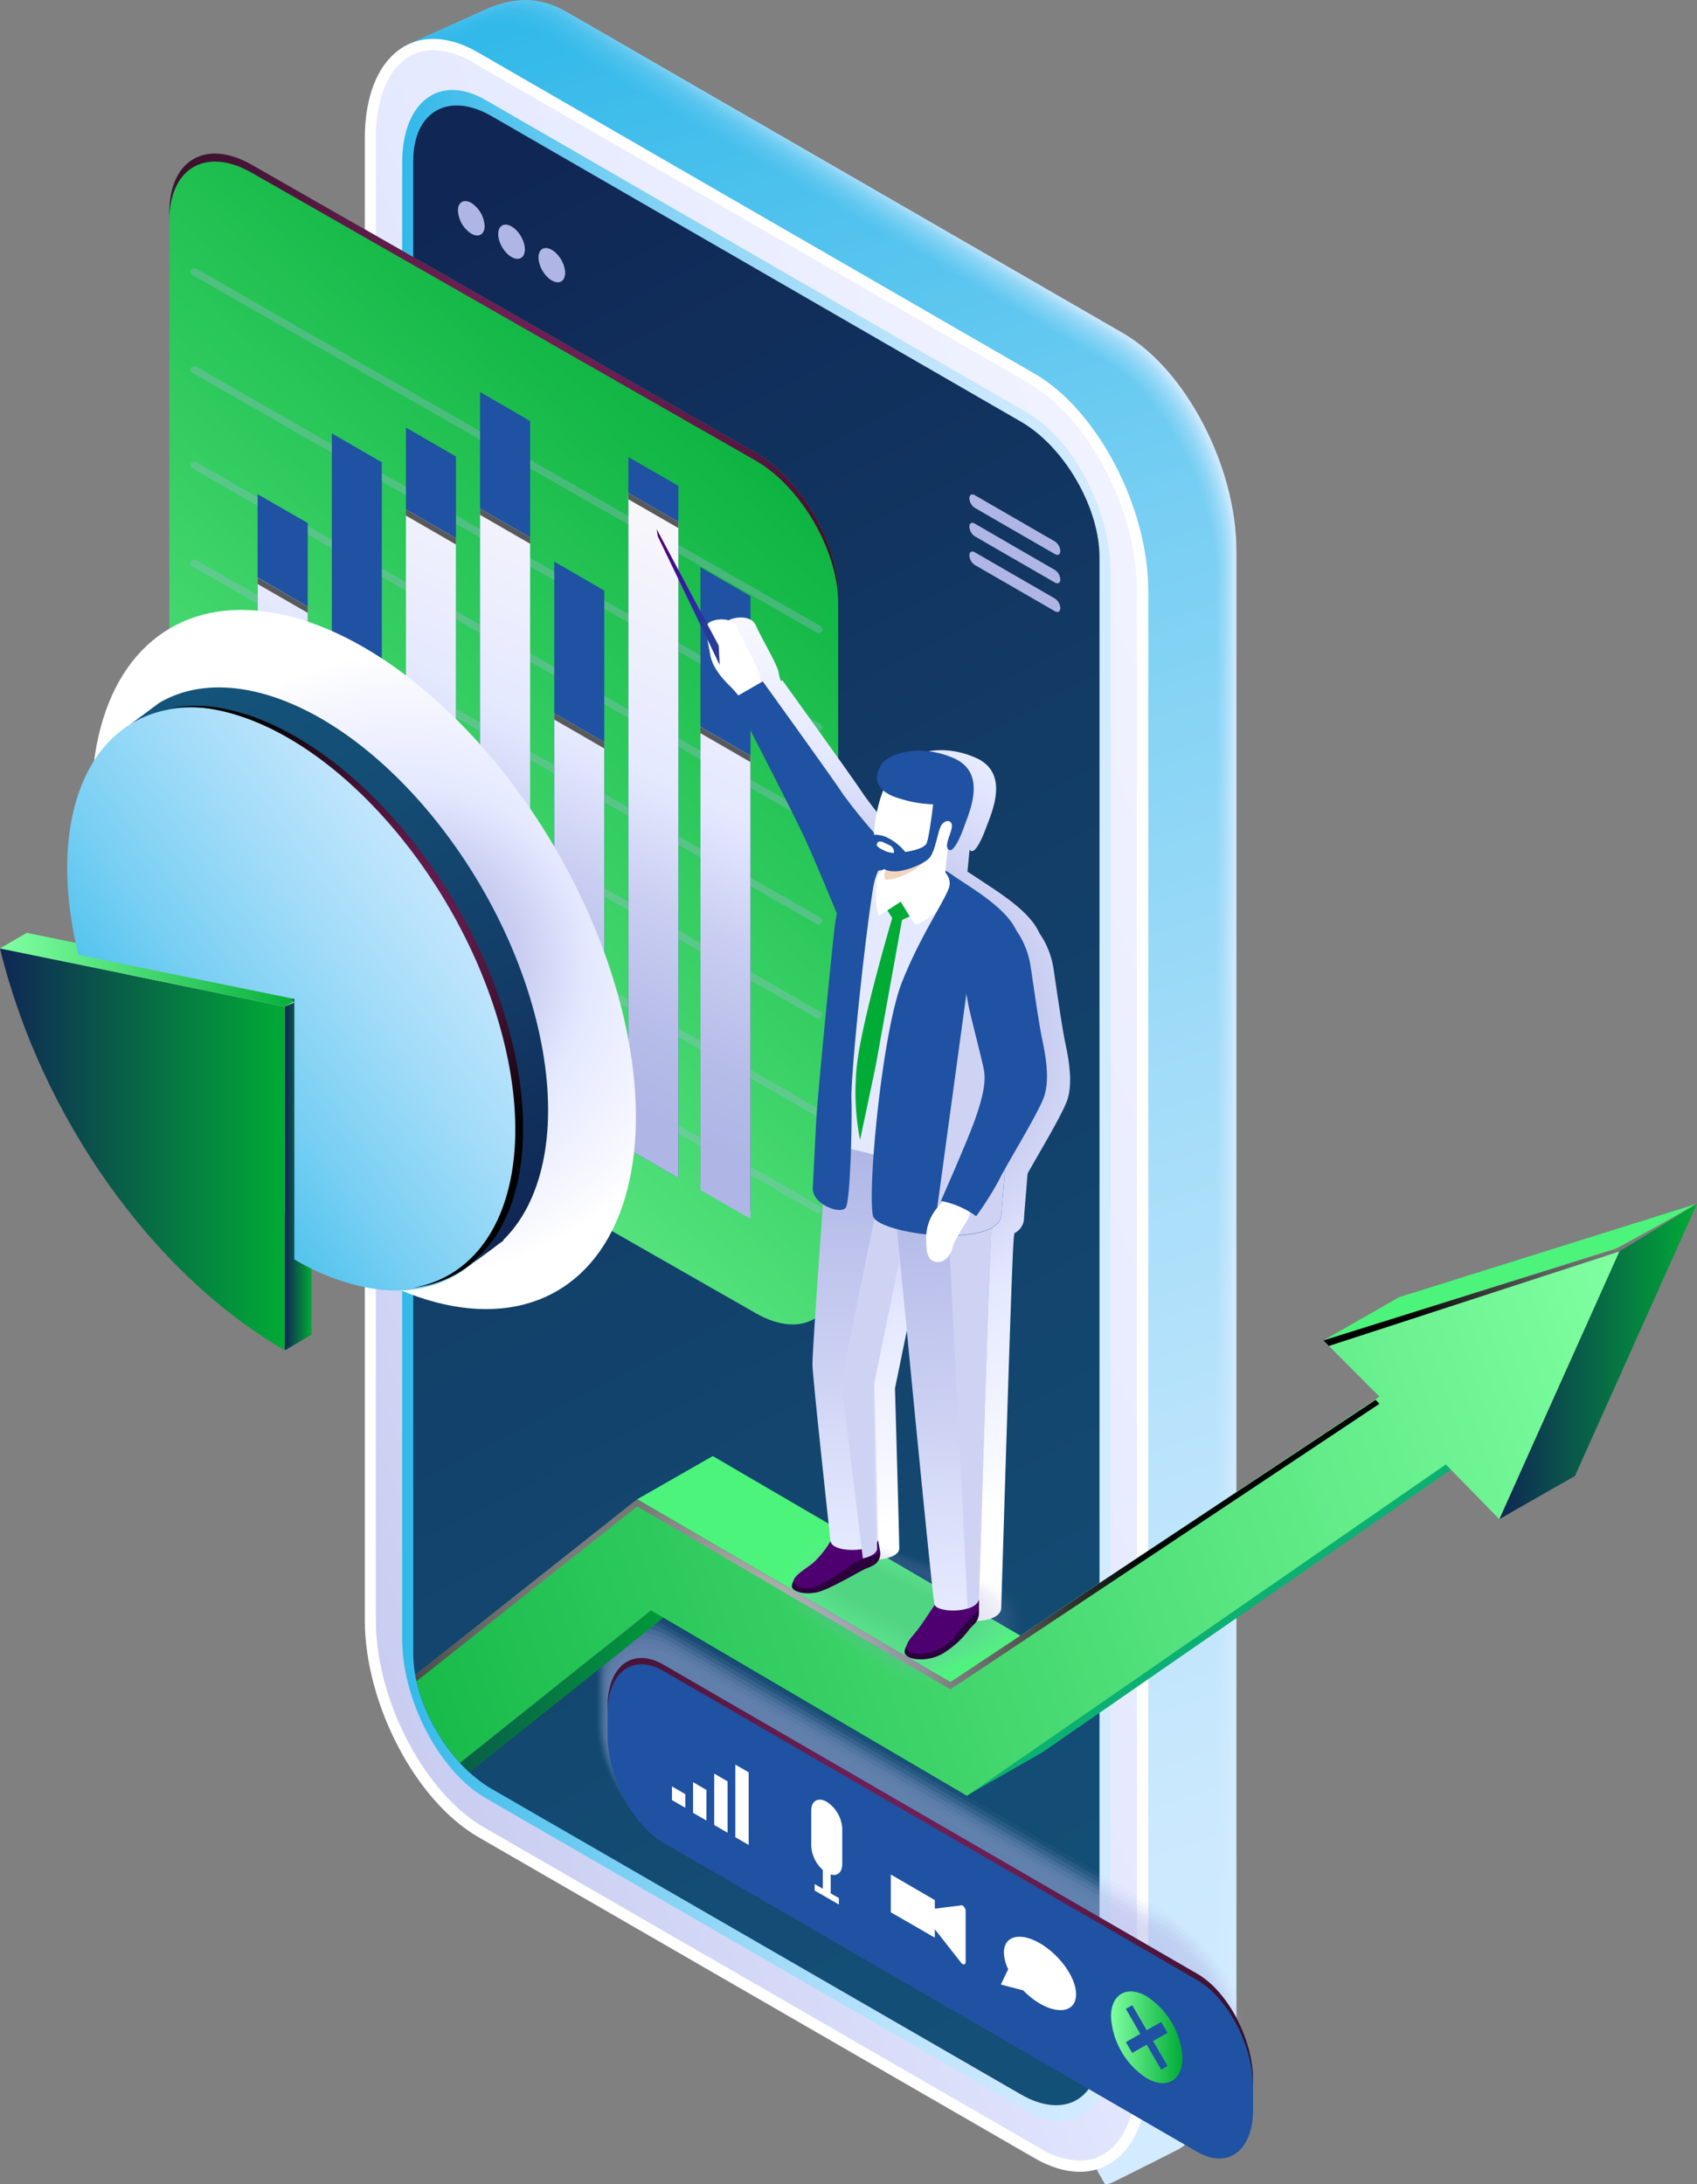
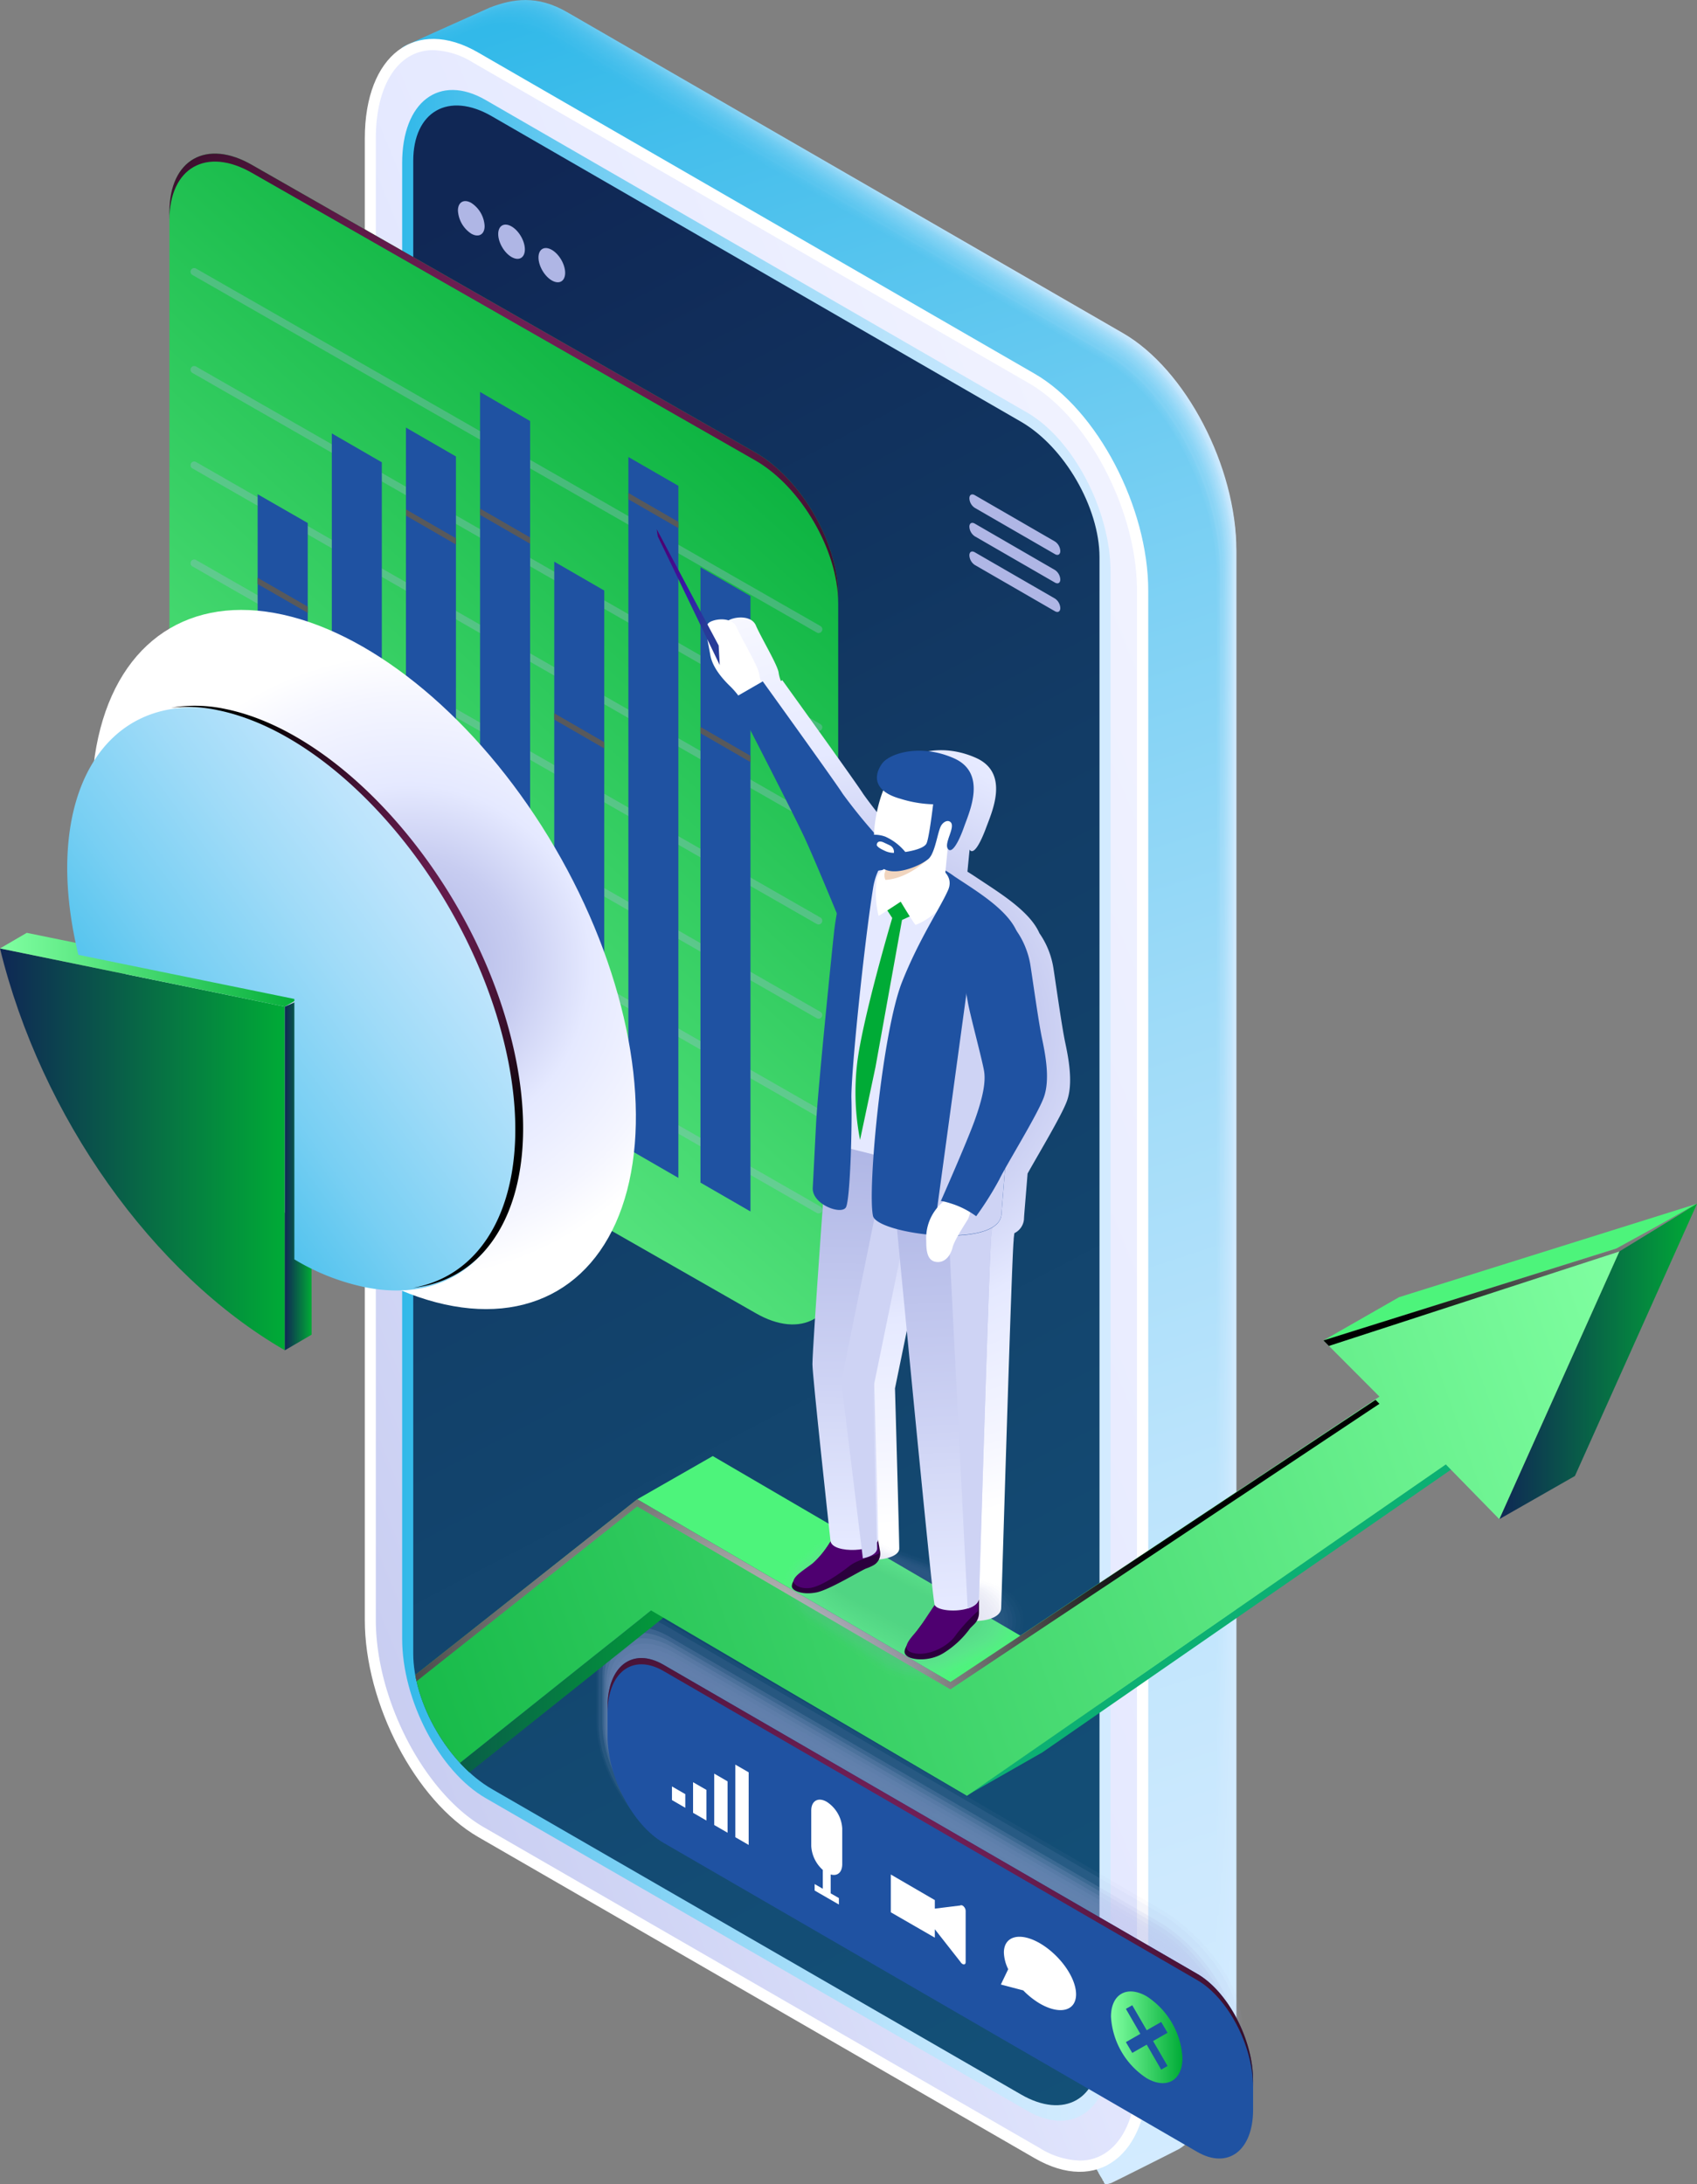
<svg xmlns="http://www.w3.org/2000/svg" xmlns:xlink="http://www.w3.org/1999/xlink" width="314.32" height="404.63" viewBox="0 0 314.32 404.63">
  <rect x="0" y="0" width="314.32" height="404.63" fill="#808080" stroke="none" />
  <defs>
    <style>.cls-1{fill:none;}.cls-2{isolation:isolate;}.cls-3{fill:url(#linear-gradient);}.cls-4{fill:url(#linear-gradient-2);}.cls-5{fill:url(#linear-gradient-3);}.cls-6{fill:url(#linear-gradient-4);}.cls-7{fill:url(#linear-gradient-5);}.cls-8{fill:url(#linear-gradient-6);}.cls-9{fill:url(#linear-gradient-7);}.cls-10{fill:url(#linear-gradient-8);}.cls-11{fill:url(#linear-gradient-9);}.cls-12{fill:url(#linear-gradient-10);}.cls-13{fill:url(#linear-gradient-11);}.cls-14{fill:url(#linear-gradient-12);}.cls-15{fill:url(#linear-gradient-13);}.cls-16{fill:url(#linear-gradient-14);}.cls-17{fill:url(#linear-gradient-15);}.cls-18{fill:url(#linear-gradient-16);}.cls-19{fill:url(#linear-gradient-17);}.cls-20{fill:url(#linear-gradient-18);}.cls-21{fill:url(#linear-gradient-19);}.cls-22{fill:url(#linear-gradient-20);}.cls-23{fill:url(#linear-gradient-21);}.cls-24{fill:url(#linear-gradient-22);}.cls-25{fill:#fff;}.cls-26{fill:url(#linear-gradient-23);}.cls-27{fill:url(#linear-gradient-24);}.cls-28{fill:url(#linear-gradient-25);}.cls-29,.cls-33,.cls-38,.cls-39,.cls-40,.cls-41,.cls-42,.cls-43,.cls-44,.cls-45,.cls-46,.cls-47,.cls-48{fill:#afb6e5;}.cls-30,.cls-51,.cls-88,.cls-94,.cls-96{mix-blend-mode:multiply;}.cls-30{opacity:0.5;}.cls-31{fill:url(#linear-gradient-26);}.cls-32,.cls-36,.cls-49,.cls-57,.cls-86,.cls-87{mix-blend-mode:color-dodge;}.cls-32{fill:url(#radial-gradient);}.cls-33{mix-blend-mode:screen;opacity:0.3;}.cls-34{fill:#1f52a2;}.cls-35{fill:url(#linear-gradient-27);}.cls-37{fill:#58595b;}.cls-38{opacity:0;}.cls-39{opacity:0.09;}.cls-40{opacity:0.18;}.cls-41{opacity:0.27;}.cls-42{opacity:0.36;}.cls-43{opacity:0.45;}.cls-44{opacity:0.55;}.cls-45{opacity:0.64;}.cls-46{opacity:0.73;}.cls-47{opacity:0.82;}.cls-48{opacity:0.91;}.cls-49{fill:url(#radial-gradient-2);}.cls-50{fill:url(#linear-gradient-28);}.cls-51{fill:url(#radial-gradient-3);}.cls-52{fill:url(#linear-gradient-29);}.cls-53{fill:url(#linear-gradient-30);}.cls-54{fill:url(#linear-gradient-31);}.cls-55{fill:url(#linear-gradient-32);}.cls-56{fill:url(#linear-gradient-33);}.cls-57{fill:url(#radial-gradient-4);}.cls-58{clip-path:url(#clip-path);}.cls-59{opacity:0.2;}.cls-60{fill:#abb2e2;opacity:0.05;}.cls-61{fill:#a7addf;opacity:0.1;}.cls-62{fill:#a3a9dc;opacity:0.14;}.cls-63{fill:#9fa4d8;opacity:0.19;}.cls-64{fill:#9ba0d5;opacity:0.24;}.cls-65{fill:#979bd2;opacity:0.29;}.cls-66{fill:#9397cf;opacity:0.33;}.cls-67{fill:#8f92cc;opacity:0.38;}.cls-68{fill:#8b8ec9;opacity:0.43;}.cls-69{fill:#8789c6;opacity:0.48;}.cls-70{fill:#8385c2;opacity:0.52;}.cls-71{fill:#7f80bf;opacity:0.57;}.cls-72{fill:#7b7cbc;opacity:0.62;}.cls-73{fill:#7777b9;opacity:0.67;}.cls-74{fill:#7373b6;opacity:0.71;}.cls-75{fill:#6f6eb3;opacity:0.76;}.cls-76{fill:#6b6ab0;opacity:0.81;}.cls-77{fill:#6765ac;opacity:0.86;}.cls-78{fill:#6361a9;opacity:0.9;}.cls-79{fill:#5f5ca6;opacity:0.95;}.cls-80{fill:#5b58a3;}.cls-81{fill:#0cb073;}.cls-82{fill:url(#linear-gradient-34);}.cls-83{fill:#4df47b;}.cls-84{fill:url(#linear-gradient-35);}.cls-85{fill:url(#linear-gradient-36);}.cls-86{fill:url(#Radial_Gradient_1);}.cls-87{fill:url(#Radial_Gradient_1-2);}.cls-88{fill:url(#radial-gradient-5);}.cls-89{fill:#e5e9ff;}.cls-90{fill:url(#linear-gradient-37);}.cls-91{fill:#2b003d;}.cls-92{fill:#4e0070;}.cls-93{fill:url(#linear-gradient-38);}.cls-94{fill:#ced3f4;}.cls-95{fill:url(#linear-gradient-39);}.cls-96{fill:#f1d5be;}.cls-97{fill:url(#linear-gradient-40);}</style>
    <linearGradient id="linear-gradient" x1="73.55" y1="200.84" x2="229.04" y2="200.84" gradientUnits="userSpaceOnUse">
      <stop offset="0" stop-color="#32b9e9" />
      <stop offset="0.08" stop-color="#46bfec" />
      <stop offset="0.3" stop-color="#78cff3" />
      <stop offset="0.52" stop-color="#9fdbf8" />
      <stop offset="0.71" stop-color="#bce4fc" />
      <stop offset="0.88" stop-color="#cde9fe" />
      <stop offset="1" stop-color="#d3ebff" />
    </linearGradient>
    <linearGradient id="linear-gradient-2" x1="62.53" y1="195.76" x2="239.16" y2="206.35" xlink:href="#linear-gradient" />
    <linearGradient id="linear-gradient-3" x1="52.23" y1="189.39" x2="248.69" y2="213.03" xlink:href="#linear-gradient" />
    <linearGradient id="linear-gradient-4" x1="42.77" y1="181.81" x2="257.51" y2="220.8" xlink:href="#linear-gradient" />
    <linearGradient id="linear-gradient-5" x1="34.3" y1="173.13" x2="265.47" y2="229.59" xlink:href="#linear-gradient" />
    <linearGradient id="linear-gradient-6" x1="26.95" y1="163.49" x2="272.45" y2="239.27" xlink:href="#linear-gradient" />
    <linearGradient id="linear-gradient-7" x1="20.83" y1="153.01" x2="278.33" y2="249.73" xlink:href="#linear-gradient" />
    <linearGradient id="linear-gradient-8" x1="16.02" y1="141.85" x2="283.04" y2="260.83" xlink:href="#linear-gradient" />
    <linearGradient id="linear-gradient-9" x1="12.6" y1="130.18" x2="286.49" y2="272.44" xlink:href="#linear-gradient" />
    <linearGradient id="linear-gradient-10" x1="11.1" y1="117.36" x2="289.11" y2="283.61" xlink:href="#linear-gradient" />
    <linearGradient id="linear-gradient-11" x1="11.38" y1="104.1" x2="290.69" y2="294.7" xlink:href="#linear-gradient" />
    <linearGradient id="linear-gradient-12" x1="12.36" y1="92.13" x2="290.11" y2="307.12" xlink:href="#linear-gradient" />
    <linearGradient id="linear-gradient-13" x1="14.76" y1="80.35" x2="288.12" y2="319.42" xlink:href="#linear-gradient" />
    <linearGradient id="linear-gradient-14" x1="18.56" y1="68.94" x2="284.74" y2="331.45" xlink:href="#linear-gradient" />
    <linearGradient id="linear-gradient-15" x1="23.7" y1="58.05" x2="280.01" y2="343.05" xlink:href="#linear-gradient" />
    <linearGradient id="linear-gradient-16" x1="30.11" y1="47.84" x2="273.98" y2="354.04" xlink:href="#linear-gradient" />
    <linearGradient id="linear-gradient-17" x1="37.7" y1="38.44" x2="266.75" y2="364.3" xlink:href="#linear-gradient" />
    <linearGradient id="linear-gradient-18" x1="46.36" y1="30.01" x2="258.39" y2="373.67" xlink:href="#linear-gradient" />
    <linearGradient id="linear-gradient-19" x1="55.99" y1="22.67" x2="249" y2="382" xlink:href="#linear-gradient" />
    <linearGradient id="linear-gradient-20" x1="66.34" y1="16.32" x2="238.89" y2="389.55" xlink:href="#linear-gradient" />
    <linearGradient id="linear-gradient-21" x1="77.21" y1="10.76" x2="228.15" y2="396.3" xlink:href="#linear-gradient" />
    <linearGradient id="linear-gradient-22" x1="88.68" y1="6.53" x2="216.69" y2="401.71" xlink:href="#linear-gradient" />
    <linearGradient id="linear-gradient-23" x1="-116.16" y1="309.64" x2="335.54" y2="124.79" gradientUnits="userSpaceOnUse">
      <stop offset="0" stop-color="#afb6e5" />
      <stop offset="0.14" stop-color="#b6bce8" />
      <stop offset="0.35" stop-color="#c8cdf1" />
      <stop offset="0.58" stop-color="#e5e9ff" />
      <stop offset="0.86" stop-color="#f5f6ff" />
      <stop offset="1" stop-color="#fff" />
    </linearGradient>
    <linearGradient id="linear-gradient-24" x1="74.49" y1="204.77" x2="205.7" y2="204.77" xlink:href="#linear-gradient" />
    <linearGradient id="linear-gradient-25" x1="59.67" y1="51.4" x2="259.3" y2="432.06" gradientUnits="userSpaceOnUse">
      <stop offset="0" stop-color="#102755" />
      <stop offset="0.33" stop-color="#123c66" />
      <stop offset="0.72" stop-color="#134d75" />
      <stop offset="1" stop-color="#14537a" />
    </linearGradient>
    <linearGradient id="linear-gradient-26" x1="4.49" y1="234.84" x2="156.45" y2="67.3" gradientUnits="userSpaceOnUse">
      <stop offset="0" stop-color="#80ffa1" />
      <stop offset="1" stop-color="#00ab36" />
    </linearGradient>
    <radialGradient id="radial-gradient" cx="93.32" cy="70.09" r="115.13" gradientUnits="userSpaceOnUse">
      <stop offset="0" stop-color="#711f56" />
      <stop offset="0.16" stop-color="#6c1e52" />
      <stop offset="0.36" stop-color="#5c1946" />
      <stop offset="0.58" stop-color="#431233" />
      <stop offset="0.82" stop-color="#200918" />
      <stop offset="1" />
    </radialGradient>
    <linearGradient id="linear-gradient-27" x1="16800.28" y1="189.72" x2="16758.79" y2="99.52" gradientTransform="matrix(-1, 0, 0, 1, 16882.92, 0)" gradientUnits="userSpaceOnUse">
      <stop offset="0" stop-color="#afb6e5" />
      <stop offset="0.14" stop-color="#b6bce8" />
      <stop offset="0.35" stop-color="#c8cdf1" />
      <stop offset="0.58" stop-color="#e5e9ff" />
      <stop offset="0.95" stop-color="#f5f4fc" />
      <stop offset="1" stop-color="#f7f6fb" />
    </linearGradient>
    <radialGradient id="radial-gradient-2" cx="166.42" cy="340.42" r="112.54" xlink:href="#radial-gradient" />
    <linearGradient id="linear-gradient-28" x1="205.78" y1="377.42" x2="219.02" y2="377.42" xlink:href="#linear-gradient-26" />
    <radialGradient id="radial-gradient-3" cx="75.81" cy="179.05" r="58.04" gradientTransform="translate(98.92 -9.7) rotate(30.31)" xlink:href="#linear-gradient-23" />
    <linearGradient id="linear-gradient-29" x1="406.94" y1="212.92" x2="459.7" y2="212.92" gradientTransform="translate(-406.94)" gradientUnits="userSpaceOnUse">
      <stop offset="0" stop-color="#0f2755" />
      <stop offset="1" stop-color="#00ab36" />
    </linearGradient>
    <linearGradient id="linear-gradient-30" x1="52.76" y1="217.22" x2="57.72" y2="217.22" gradientTransform="matrix(1, 0, 0, 1, 0, 0)" xlink:href="#linear-gradient-29" />
    <linearGradient id="linear-gradient-31" x1="0" y1="179.65" x2="57.72" y2="179.65" xlink:href="#linear-gradient-26" />
    <linearGradient id="linear-gradient-32" x1="497.26" y1="229.48" x2="438.68" y2="130.61" gradientTransform="translate(-406.94)" xlink:href="#linear-gradient-25" />
    <linearGradient id="linear-gradient-33" x1="20.19" y1="210.26" x2="101.58" y2="150.52" xlink:href="#linear-gradient" />
    <radialGradient id="radial-gradient-4" cx="478.27" cy="171.01" r="44.54" gradientTransform="translate(-406.94)" xlink:href="#radial-gradient" />
    <clipPath id="clip-path">
      <path class="cls-1" d="M91.1,21.54c-8-4.64-14.56-.92-14.56,8.3V306.31c0,9.23,6.52,20.47,14.56,25.11l98,56.58c8,4.64,14.55.92,14.55-8.3L337.17,244.57c0-9.22-140-161.81-148.07-166.45Z" />
    </clipPath>
    <linearGradient id="linear-gradient-34" x1="49.49" y1="322.7" x2="134.59" y2="322.7" gradientTransform="matrix(1, 0, 0, 1, 0, 0)" xlink:href="#linear-gradient-29" />
    <linearGradient id="linear-gradient-35" x1="277.7" y1="252.21" x2="314.32" y2="252.21" gradientTransform="matrix(1, 0, 0, 1, 0, 0)" xlink:href="#linear-gradient-29" />
    <linearGradient id="linear-gradient-36" x1="307.64" y1="249.55" x2="30.11" y2="346.66" xlink:href="#linear-gradient-26" />
    <radialGradient id="Radial_Gradient_1" cx="297.12" cy="202.08" r="55.32" gradientUnits="userSpaceOnUse">
      <stop offset="0" stop-color="#fff" />
      <stop offset="1" />
    </radialGradient>
    <radialGradient id="Radial_Gradient_1-2" cx="135.21" cy="320.05" r="83.5" xlink:href="#Radial_Gradient_1" />
    <radialGradient id="radial-gradient-5" cx="161.09" cy="191.78" r="90.85" xlink:href="#linear-gradient-23" />
    <linearGradient id="linear-gradient-37" x1="16417.5" y1="1286.89" x2="16430.03" y2="1279.15" gradientTransform="matrix(-0.99, -0.11, -0.11, 0.99, 16626.2, 743.6)" xlink:href="#linear-gradient-29" />
    <linearGradient id="linear-gradient-38" x1="15429.89" y1="286.43" x2="15428.58" y2="212.16" gradientTransform="matrix(-1, 0, 0, 1, 15588.95, 0)" gradientUnits="userSpaceOnUse">
      <stop offset="0.01" stop-color="#e5e9ff" />
      <stop offset="0.3" stop-color="#d5daf7" />
      <stop offset="0.41" stop-color="#ced3f4" />
      <stop offset="1" stop-color="#afb6e5" />
    </linearGradient>
    <linearGradient id="linear-gradient-39" x1="15410.64" y1="297.19" x2="15414.38" y2="217.93" xlink:href="#linear-gradient-38" />
    <linearGradient id="linear-gradient-40" x1="132.15" y1="114.29" x2="119.32" y2="104.23" gradientUnits="userSpaceOnUse">
      <stop offset="0.01" stop-color="#273b98" />
      <stop offset="0.23" stop-color="#2f2ba2" />
      <stop offset="0.4" stop-color="#361cac" />
      <stop offset="0.77" stop-color="#440b89" />
      <stop offset="1" stop-color="#4e0070" />
    </linearGradient>
  </defs>
  <g class="cls-2">
    <g id="Layer_2" data-name="Layer 2">
      <g id="Elements">
        <path class="cls-3" d="M201.47,395.16,98.41,335.66c-11.62-6.71-21-24.72-21-40.22V21c0-7.88-6.48-9.62-2.55-12.45.15-.11,15.72-7.09,15.9-7.16,4.22-1.62,8.74-2.34,14.23.83L208,61.71c11.63,6.71,21,24.72,21,40.22V376.37c0,8.24-2.66,14.11-6.9,16.8-.25.16-17.68,8.21-18,8.31C200.42,402.73,206.55,398.09,201.47,395.16Z" />
        <path class="cls-4" d="M201.54,395.3l-103-59.5c-11.62-6.71-21-24.72-21-40.22V21.13c0-7.88-6.48-9.62-2.55-12.45.15-.11,15.47-7,15.64-7.07,4.23-1.61,8.75-2.33,14.23.83l103.06,59.5c11.62,6.71,21.05,24.72,21.05,40.22V376.61c0,8.23-2.66,14.1-6.9,16.79-.25.16-17.43,8.12-17.71,8.22C200.5,402.87,206.63,398.23,201.54,395.3Z" />
        <path class="cls-5" d="M201.62,395.44l-103-59.5c-11.63-6.71-21-24.72-21-40.22V21.27c0-7.88-6.48-9.62-2.55-12.45.15-.11,15.22-6.91,15.39-7,4.22-1.62,8.74-2.34,14.23.83l103,59.5c11.63,6.71,21.05,24.71,21.05,40.21V376.84c0,8.24-2.66,14.11-6.9,16.8-.25.15-17.17,8-17.45,8.12C200.58,403,206.71,398.37,201.62,395.44Z" />
        <path class="cls-6" d="M201.7,395.58l-103-59.5C87,329.37,77.6,311.36,77.6,295.86V21.41c0-7.88-6.48-9.62-2.55-12.45.14-.11,15-6.81,15.13-6.88,4.23-1.62,8.75-2.34,14.23.83l103.06,59.5c11.62,6.71,21.05,24.72,21.05,40.22V377.08c0,8.23-2.66,14.1-6.9,16.79-.25.16-16.92,7.93-17.2,8C200.66,403.15,206.79,398.51,201.7,395.58Z" />
        <path class="cls-7" d="M201.78,395.72l-103-59.5c-11.63-6.71-21-24.72-21-40.22V21.55c0-7.88-6.48-9.62-2.56-12.45C75.27,9,89.84,2.38,90,2.32,94.23.7,98.75,0,104.24,3.15l103.05,59.5c11.63,6.71,21.05,24.71,21.05,40.21V377.31c0,8.24-2.66,14.11-6.9,16.79-.25.16-16.66,7.84-16.94,7.94C200.74,403.29,206.86,398.65,201.78,395.72Z" />
        <path class="cls-8" d="M201.86,395.86l-103-59.5c-11.63-6.71-21-24.72-21-40.22V21.69c0-7.88-6.48-9.62-2.56-12.45.15-.11,14.46-6.62,14.63-6.69,4.23-1.62,8.75-2.34,14.23.83l103.06,59.5c11.62,6.71,21,24.72,21,40.22V377.54c0,8.24-2.66,14.11-6.9,16.8-.25.16-16.41,7.74-16.69,7.84C200.82,403.43,206.94,398.79,201.86,395.86Z" />
        <path class="cls-9" d="M201.94,396l-103-59.5c-11.63-6.71-21-24.72-21-40.22V21.83c0-7.88-6.48-9.62-2.56-12.45.15-.11,14.21-6.53,14.38-6.59,4.22-1.62,8.74-2.34,14.23.82l103.05,59.5C218.57,69.82,228,87.83,228,103.33V377.78c0,8.23-2.66,14.1-6.9,16.79-.25.16-16.15,7.65-16.43,7.75C200.9,403.57,207,398.93,201.94,396Z" />
        <path class="cls-10" d="M202,396.14,99,336.64c-11.63-6.71-21-24.72-21-40.22V22c0-7.88-6.48-9.62-2.56-12.45.15-.11,14-6.43,14.12-6.5,4.23-1.62,8.75-2.34,14.23.83l103.06,59.5c11.62,6.71,21,24.71,21,40.21V378c0,8.24-2.66,14.11-6.9,16.8-.25.16-15.91,7.55-16.19,7.65C201,403.71,207.1,399.07,202,396.14Z" />
        <path class="cls-11" d="M202.1,396.28,99,336.78c-11.62-6.71-21-24.72-21-40.22V22.11c0-7.88-6.48-9.62-2.56-12.45.15-.11,13.7-6.34,13.87-6.41,4.22-1.61,8.74-2.34,14.23.83l103.05,59.5c11.63,6.71,21,24.72,21,40.22V378.25c0,8.23-2.66,14.1-6.9,16.79-.25.16-15.65,7.46-15.93,7.56C201.06,403.85,207.18,399.21,202.1,396.28Z" />
        <path class="cls-12" d="M202.18,396.42,99.12,336.92c-11.62-6.71-21-24.72-21-40.22V22.25c0-7.88-6.48-9.62-2.56-12.45C75.67,9.69,89,3.55,89.13,3.49c4.23-1.62,8.75-2.34,14.23.83l103.06,59.5C218,70.53,227.47,88.53,227.47,104V378.48c0,8.24-2.66,14.11-6.9,16.79-.25.16-15.4,7.37-15.68,7.47C201.14,404,207.26,399.35,202.18,396.42Z" />
        <path class="cls-13" d="M202.26,396.56,99.2,337.06c-11.62-6.71-21-24.72-21-40.22V22.39c0-7.88-6.47-9.62-2.55-12.45C75.75,9.83,88.79,3.79,89,3.72c4.22-1.62,8.74-2.34,14.23.83l103.05,59.5c11.63,6.71,21,24.72,21,40.22V378.71c0,8.24-2.66,14.11-6.9,16.8-.25.16-15.14,7.27-15.42,7.37C201.22,404.13,207.34,399.49,202.26,396.56Z" />
        <path class="cls-14" d="M202.34,396.7,99.28,337.2c-11.62-6.71-21-24.72-21-40.22V22.53c0-7.88-6.48-9.62-2.55-12.45C75.83,10,88.61,4,88.78,4,93,2.34,97.53,1.62,103,4.79L206.07,64.28C217.69,71,227.12,89,227.12,104.5V379c0,8.23-2.66,14.11-6.9,16.79-.25.16-14.89,7.18-15.17,7.28C201.29,404.27,207.42,399.63,202.34,396.7Z" />
        <path class="cls-15" d="M202.42,396.84,99.36,337.34c-11.62-6.71-21-24.72-21-40.22V22.67c0-7.88-6.48-9.62-2.55-12.45.15-.11,12.68-6,12.85-6,4.22-1.62,8.74-2.34,14.23.83l103,59.5c11.63,6.71,21.05,24.72,21.05,40.21V379.18c0,8.24-2.66,14.11-6.9,16.8-.25.16-14.63,7.08-14.91,7.18C201.37,404.41,207.5,399.77,202.42,396.84Z" />
        <path class="cls-16" d="M202.49,397l-103-59.5c-11.62-6.71-21-24.72-21-40.22V22.81c0-7.88-6.48-9.62-2.55-12.45.15-.11,12.42-5.87,12.59-5.94,4.23-1.61,8.75-2.33,14.23.83l103.06,59.5c11.62,6.71,21.05,24.72,21.05,40.22V379.42c0,8.23-2.66,14.1-6.9,16.79-.25.16-14.38,7-14.66,7.09C201.45,404.55,207.58,399.91,202.49,397Z" />
        <path class="cls-17" d="M202.57,397.12l-103-59.5c-11.63-6.71-21-24.72-21-40.22V23c0-7.88-6.48-9.62-2.55-12.45.15-.11,12.17-5.78,12.34-5.84C92.48,3,97,2.32,102.49,5.49L205.54,65c11.63,6.71,21.05,24.71,21.05,40.21V379.65c0,8.24-2.66,14.11-6.9,16.79-.25.16-14.12,6.9-14.4,7C201.53,404.69,207.66,400.05,202.57,397.12Z" />
        <path class="cls-18" d="M202.65,397.26l-103-59.5c-11.63-6.71-21-24.72-21-40.22V23.09c0-7.88-6.48-9.62-2.55-12.45.14-.11,11.91-5.68,12.08-5.75,4.23-1.62,8.75-2.34,14.23.83l103.06,59.5c11.62,6.71,21,24.72,21,40.22V379.89c0,8.23-2.66,14.1-6.9,16.79-.25.16-13.87,6.8-14.15,6.9C201.61,404.83,207.74,400.19,202.65,397.26Z" />
-         <path class="cls-19" d="M202.73,397.4l-103-59.5c-11.63-6.71-21.05-24.72-21.05-40.22V23.23c0-7.88-6.48-9.62-2.56-12.45.15-.11,11.67-5.59,11.84-5.65,4.22-1.62,8.74-2.34,14.23.83L205.19,65.45c11.63,6.72,21.05,24.72,21.05,40.22V380.12c0,8.23-2.66,14.11-6.9,16.79-.25.16-13.61,6.71-13.89,6.81C201.69,405,207.81,400.33,202.73,397.4Z" />
        <path class="cls-20" d="M202.81,397.54,99.76,338c-11.63-6.71-21.05-24.72-21.05-40.22V23.37c0-7.88-6.48-9.62-2.56-12.45.15-.11,11.41-5.49,11.58-5.56C92,3.74,96.48,3,102,6.19L205,65.69c11.62,6.71,21,24.72,21,40.22V380.35c0,8.24-2.66,14.11-6.9,16.8-.25.16-13.36,6.61-13.64,6.71C201.77,405.11,207.89,400.47,202.81,397.54Z" />
        <path class="cls-21" d="M202.89,397.68l-103-59.5c-11.63-6.71-21-24.72-21-40.22V23.51c0-7.88-6.48-9.62-2.56-12.45.15-.11,11.16-5.4,11.33-5.46,4.22-1.62,8.74-2.34,14.23.82l103.06,59.5c11.62,6.71,21,24.72,21,40.22V380.59c0,8.23-2.66,14.1-6.89,16.79-.26.16-13.11,6.52-13.39,6.62C201.85,405.25,208,400.61,202.89,397.68Z" />
        <path class="cls-22" d="M203,397.82l-103-59.5c-11.63-6.71-21-24.72-21-40.22V23.65c0-7.88-6.48-9.62-2.56-12.45.15-.11,10.9-5.31,11.07-5.37,4.23-1.62,8.75-2.34,14.24.83l103,59.5c11.62,6.71,21.05,24.71,21.05,40.21V380.82c0,8.24-2.66,14.11-6.9,16.8-.25.15-12.86,6.42-13.14,6.52C201.93,405.39,208.05,400.75,203,397.82Z" />
        <path class="cls-23" d="M203.05,398,100,338.46c-11.62-6.71-21-24.72-21-40.22V23.79c0-7.88-6.48-9.62-2.56-12.45.15-.11,10.65-5.21,10.82-5.28,4.22-1.61,8.74-2.34,14.23.83L204.5,66.39c11.62,6.71,21,24.72,21,40.22V381.06c0,8.23-2.66,14.1-6.89,16.79-.26.16-12.61,6.33-12.89,6.43C202,405.53,208.13,400.89,203.05,398Z" />
        <path class="cls-24" d="M203.13,398.1,100.07,338.6c-11.62-6.71-21-24.72-21-40.22V23.93c0-7.88-6.48-9.62-2.56-12.45C76.62,11.37,86.86,6.36,87,6.3c4.23-1.62,8.75-2.34,14.24.83l103.05,59.5c11.63,6.71,21.05,24.71,21.05,40.21V381.29c0,8.24-2.66,14.11-6.9,16.79-.25.16-12.35,6.24-12.63,6.34C202.09,405.67,208.21,401,203.13,398.1Z" />
        <path class="cls-25" d="M191.63,399.81,88.57,340.31c-11.62-6.71-21-24.72-21-40.22V25.65c0-15.5,9.43-22.63,21-15.92l103.06,59.5c11.62,6.71,21.05,24.72,21.05,40.22V383.9C212.68,399.4,203.25,406.52,191.63,399.81Z" />
        <path class="cls-26" d="M200,400.25a14.81,14.81,0,0,1-7.31-2.25L89.61,338.5c-11-6.36-20-23.59-20-38.41V25.65c0-9.94,4.16-16.36,10.61-16.36a14.81,14.81,0,0,1,7.31,2.25L190.59,71c11,6.37,20,23.6,20,38.41V383.9C210.59,393.83,206.43,400.25,200,400.25Z" />
        <path class="cls-27" d="M74.49,303.59V30.2c0-11.38,6.92-16.6,15.45-11.68L190.26,76.44c8.53,4.93,15.44,18.14,15.44,29.51v273.4c0,11.37-6.91,16.6-15.44,11.67L89.94,333.1C81.41,328.18,74.49,315,74.49,303.59Z" />
        <path class="cls-28" d="M91.1,21.54c-8-4.64-14.56-.92-14.56,8.3V306.31c0,9.23,6.52,20.47,14.56,25.11l98,56.58c8,4.64,14.55.92,14.55-8.3V103.23c0-9.22-6.51-20.47-14.55-25.11Z" />
        <path class="cls-29" d="M180.55,94.08l14.84,8.57c.57.33,1,.07,1-.58a2.23,2.23,0,0,0-1-1.76l-14.84-8.58c-.57-.32-1-.06-1,.59A2.23,2.23,0,0,0,180.55,94.08Zm14.84,11.51L180.55,97c-.57-.33-1-.06-1,.58a2.26,2.26,0,0,0,1,1.77l14.84,8.57c.57.33,1,.07,1-.58A2.26,2.26,0,0,0,195.39,105.59Zm0,5.29-14.84-8.57c-.57-.33-1-.07-1,.58a2.26,2.26,0,0,0,1,1.77l14.84,8.57c.57.32,1,.06,1-.59A2.24,2.24,0,0,0,195.39,110.88Z" />
        <ellipse class="cls-29" cx="102.21" cy="49.12" rx="2.01" ry="3.48" transform="translate(-10.82 58.3) rotate(-30.31)" />
        <ellipse class="cls-29" cx="94.75" cy="44.78" rx="2.01" ry="3.48" transform="translate(-9.65 53.94) rotate(-30.31)" />
        <path class="cls-29" d="M89.76,41.88c0,1.56-1.1,2.19-2.47,1.41A5.47,5.47,0,0,1,84.82,39c0-1.56,1.11-2.19,2.47-1.41A5.44,5.44,0,0,1,89.76,41.88Z" />
        <g class="cls-30">
          <path class="cls-29" d="M70.24,46.27c-6.41-3.7-11.61-.73-11.61,6.62V181c0,7.35,5.2,16.32,11.61,20l69.64,39.94c6.4,3.7,11.6.74,11.6-6.62V106.23c0-7.35-5.2-16.31-11.6-20Z" />
        </g>
        <path class="cls-31" d="M46.69,30.56c-8.45-4.88-15.31-1-15.31,8.72V163.57c0,9.7,6.86,21.52,15.31,26.4l93.25,53.28c8.45,4.88,15.31,1,15.31-8.72V110.24c0-9.7-6.86-21.52-15.31-26.4Z" />
        <path class="cls-32" d="M139.94,83.84,46.69,30.56c-8.45-4.88-15.31-1-15.31,8.72v1.48c0-9.7,6.86-13.6,15.31-8.72l93.25,53.28c8.45,4.88,15.31,16.7,15.31,26.4v-1.48C155.25,100.54,148.39,88.72,139.94,83.84Z" />
        <path class="cls-33" d="M151.62,117.27a.69.69,0,0,0,.59-.34A.68.68,0,0,0,152,116L36.31,49.75a.68.68,0,0,0-.68,1.18l115.65,66.25A.69.69,0,0,0,151.62,117.27Z" />
        <path class="cls-33" d="M151.62,135.42a.69.69,0,0,0,.59-.34.68.68,0,0,0-.25-.93L36.31,67.9a.68.68,0,0,0-.93.25.69.69,0,0,0,.25.93l115.65,66.25A.69.69,0,0,0,151.62,135.42Z" />
        <path class="cls-33" d="M151.62,153.11a.69.69,0,0,0,.59-.34.68.68,0,0,0-.25-.93L36.31,85.59a.68.68,0,0,0-.93.25.69.69,0,0,0,.25.93L151.28,153A.69.69,0,0,0,151.62,153.11Z" />
        <path class="cls-33" d="M151.62,171.26a.69.69,0,0,0,.59-.34A.68.68,0,0,0,152,170L36.31,103.74a.68.68,0,0,0-.93.25.69.69,0,0,0,.25.93l115.65,66.25A.69.69,0,0,0,151.62,171.26Z" />
        <path class="cls-33" d="M151.62,188.72a.69.69,0,0,0,.59-.34.68.68,0,0,0-.25-.93L36.31,121.2a.68.68,0,1,0-.68,1.18l115.65,66.25A.69.69,0,0,0,151.62,188.72Z" />
        <path class="cls-33" d="M151.62,206.87a.69.69,0,0,0,.59-.34.68.68,0,0,0-.25-.93L36.31,139.35a.68.68,0,0,0-.93.25.69.69,0,0,0,.25.93l115.65,66.25A.69.69,0,0,0,151.62,206.87Z" />
        <path class="cls-33" d="M151.62,224.79a.69.69,0,0,0,.59-.34.68.68,0,0,0-.25-.93L36.31,157.27a.68.68,0,0,0-.93.25.69.69,0,0,0,.25.93L151.28,224.7A.69.69,0,0,0,151.62,224.79Z" />
        <path class="cls-34" d="M125.65,90l-9.26-5.34V212.86l9.26,5.35ZM139,110.43l-9.26-5.35v114l9.26,5.35ZM88.92,72.61v124.1l9.27,5.35V78Zm23,36.79-9.26-5.35V204.56l9.26,5.34ZM84.45,84.56l-9.26-5.35V188.43l9.26,5.35Zm-36.73,7v80.73L57,177.62V96.89Zm23-5.92-9.26-5.35v99.84l9.26,5.35Z" />
-         <path class="cls-35" d="M125.65,96.68l-9.26-5.35V212.86l9.26,5.35ZM139,140l-9.26-5.35v85.79L139,225.8ZM88.92,94.22V196.71l9.27,5.35V99.57Zm23,43.27-9.26-5.35v72.42l9.26,5.34ZM84.45,99.71l-9.26-5.34v94.06l9.26,5.35ZM47.72,107v65.25L57,177.62V112.38Zm23,21.49-9.26-5.35v57l9.26,5.35Z" />
        <g class="cls-36">
          <polygon class="cls-37" points="138.99 141.17 129.73 135.82 129.73 134.66 138.99 140.01 138.99 141.17" />
          <polygon class="cls-37" points="125.65 97.83 116.39 92.49 116.39 91.33 125.65 96.68 125.65 97.83" />
-           <polygon class="cls-37" points="70.72 129.68 61.46 124.33 61.46 123.17 70.72 128.52 70.72 129.68" />
          <polygon class="cls-37" points="84.45 100.87 75.19 95.52 75.19 94.37 84.45 99.72 84.45 100.87" />
          <polygon class="cls-37" points="56.99 112.38 56.99 113.53 47.72 108.19 47.72 107.03 56.99 112.38" />
          <polygon class="cls-37" points="111.92 138.65 102.66 133.3 102.66 132.14 111.92 137.49 111.92 138.65" />
          <polygon class="cls-37" points="98.19 100.73 88.92 95.38 88.92 94.22 98.19 99.57 98.19 100.73" />
        </g>
        <g class="cls-30">
          <path class="cls-38" d="M122.75,299.2c-7-4-12.6-.8-12.6,7.19V319c0,8,5.64,17.71,12.6,21.73l92.31,53.7c7,4,15.39.36,15.39-7.63V374.2c0-8-8.43-17.28-15.39-21.29Z" />
          <path class="cls-39" d="M123.05,300.2c-6.93-4-12.54-.8-12.54,7.15v11.74c0,8,5.61,17.63,12.54,21.63l91.89,53.46c6.93,4,15.08.4,15.08-7.55V374.89c0-7.95-8.15-17.23-15.08-21.23Z" />
          <path class="cls-40" d="M123.34,301.19c-6.89-4-12.48-.79-12.48,7.12v10.85c0,7.91,5.59,17.55,12.48,21.53l91.49,53.22c6.89,4,14.76.43,14.76-7.48V375.58c0-7.91-7.87-17.18-14.76-21.16Z" />
-           <path class="cls-41" d="M123.64,302.19c-6.86-4-12.42-.79-12.42,7.08v10c0,7.87,5.56,17.45,12.42,21.41l91.07,53c6.85,4,14.44.47,14.44-7.4v-10c0-7.87-7.59-17.14-14.44-21.1Z" />
          <path class="cls-42" d="M123.93,303.18c-6.82-3.94-12.35-.78-12.35,7.05v9.08c0,7.83,5.53,17.37,12.35,21.31l90.66,52.75c6.82,3.94,14.13.5,14.13-7.33V377c0-7.83-7.31-17.09-14.13-21Z" />
          <path class="cls-43" d="M124.23,304.18c-6.79-3.92-12.3-.79-12.3,7v8.2c0,7.79,5.51,17.28,12.3,21.2l90.24,52.51c6.79,3.92,13.81.54,13.81-7.25v-8.2c0-7.79-7-17-13.81-21Z" />
          <path class="cls-44" d="M124.52,305.17c-6.75-3.9-12.23-.78-12.23,7v7.32c0,7.75,5.48,17.2,12.23,21.1l89.83,52.27c6.76,3.9,13.5.57,13.5-7.18v-7.31c0-7.76-6.74-17-13.5-20.9Z" />
          <path class="cls-45" d="M124.82,306.17c-6.72-3.88-12.17-.78-12.17,6.93v6.43c0,7.72,5.45,17.12,12.17,21l89.41,52c6.72,3.89,13.19.62,13.19-7.09V379c0-7.72-6.47-17-13.19-20.84Z" />
          <path class="cls-46" d="M125.11,307.16c-6.68-3.86-12.11-.77-12.11,6.9v5.55c0,7.67,5.43,17,12.11,20.88l89,51.79c6.69,3.86,12.87.65,12.87-7v-5.54c0-7.68-6.18-16.91-12.87-20.77Z" />
          <path class="cls-47" d="M125.41,308.15c-6.66-3.84-12-.76-12,6.87v4.66c0,7.64,5.39,16.94,12,20.78L214,392c6.65,3.84,12.55.69,12.55-6.95V380.4c0-7.63-5.9-16.85-12.55-20.69Z" />
          <path class="cls-48" d="M125.7,309.15c-6.62-3.82-12-.76-12,6.83v3.78c0,7.59,5.36,16.85,12,20.67l88.18,51.31c6.62,3.82,12.24.72,12.24-6.87v-3.78c0-7.59-5.62-16.81-12.24-20.63Z" />
          <path class="cls-29" d="M126,310.14c-6.59-3.8-11.93-.76-11.93,6.8v2.89c0,7.56,5.34,16.77,11.93,20.57l87.76,51.07c6.58,3.8,11.92.76,11.92-6.8v-2.89c0-7.55-5.34-16.76-11.92-20.56Z" />
        </g>
        <path class="cls-34" d="M221.75,398.64l-98.87-57.26c-5.69-3.29-10.35-12.19-10.35-19.78v-5.39c0-7.59,4.66-11.11,10.35-7.82l98.87,57.27c5.69,3.28,10.35,12.18,10.35,19.77v5.39C232.1,398.41,227.44,401.93,221.75,398.64Z" />
        <path class="cls-49" d="M221.75,365.66l-98.87-57.27c-5.69-3.29-10.35.23-10.35,7.82v1.17c0-7.59,4.66-11.12,10.35-7.83l98.87,57.27c5.69,3.28,10.35,12.18,10.35,19.77v-1.16C232.1,377.84,227.44,368.94,221.75,365.66Z" />
        <path class="cls-25" d="M128.37,335.83l2.47,1.43v-5.68l-2.47-1.42Zm3.92,2.26,2.47,1.43V330l-2.47-1.43Zm-7.83-4.62,2.47,1.43v-2.53l-2.47-1.43Zm11.74-6.57v13.45l2.47,1.43V328.33Z" />
        <path class="cls-25" d="M156,345.33v-6.59a6.3,6.3,0,0,0-2.87-4.95c-1.59-.92-2.87-.19-2.87,1.63V342a6.43,6.43,0,0,0,2.14,4.41v3.49l-1.51-.87v1.2l4.49,2.59v-1.2l-1.52-.87v-3.5C155.12,347.61,156,346.86,156,345.33Z" />
        <path class="cls-25" d="M177.86,353l-4.71.58V352L165,347.26v7l8.15,4.7v-1.56l4.71,6c.37.64,1,.7,1,.1V354C178.87,353.41,178.23,352.74,177.86,353Z" />
        <path class="cls-25" d="M192.62,360c-3.69-2.14-6.68-1.36-6.68,1.73a7.62,7.62,0,0,0,.8,3.07l-1.36,2.84,4.15,1.09a14.74,14.74,0,0,0,3.09,2.45c3.7,2.13,6.69,1.36,6.69-1.73S196.32,362.17,192.62,360Z" />
        <path class="cls-50" d="M212.4,369.83c-3.65-2.11-6.62-.42-6.62,3.77A14.58,14.58,0,0,0,212.4,385c3.65,2.11,6.62.43,6.62-3.77A14.6,14.6,0,0,0,212.4,369.83Zm3.86,12.9-1.18.68-2.68-4.63-2.68,1.53-1.18-2,2.68-1.53-2.68-4.63,1.18-.67,2.68,4.63,2.68-1.53,1.18,2-2.68,1.53Z" />
        <ellipse class="cls-51" cx="67.37" cy="177.75" rx="41.03" ry="71.08" transform="translate(-80.5 58.3) rotate(-30.31)" />
        <path class="cls-52" d="M52.76,186.49v63.65C28.25,236,7.57,206.82,0,175.7Z" />
        <polygon class="cls-53" points="52.76 250.15 57.72 247.25 57.63 184.3 52.76 186.49 52.76 250.15" />
        <polygon class="cls-54" points="0 175.7 4.96 172.81 57.72 183.6 52.76 186.49 0 175.7" />
-         <path class="cls-55" d="M99.45,189.52c-7.17-29.48-30.88-57-53-61.55-6.64-1.35-12.36-.46-16.94,2.23l0,0-6.4,4.76.42.69c-6.11,8.05-8,21.42-4,37.57l31.21,6.38,8.77,14.19v35.84a41.78,41.78,0,0,0,13,5.14,25.8,25.8,0,0,0,12.2-.22l.66,1.06s6.14-4.44,6.9-5.09l1-.7-.06-.1C101,222.11,103.84,207.55,99.45,189.52Z" />
        <path class="cls-56" d="M54.52,185.06l-40-8.17c-7.17-29.48,4.91-49.71,27-45.2s45.79,32.07,53,61.55-4.91,49.71-27,45.2a41.78,41.78,0,0,1-13-5.14Z" />
        <path class="cls-57" d="M94.82,192.91c-7.17-29.48-30.88-57-53-61.55a26.87,26.87,0,0,0-10.14-.25,27.66,27.66,0,0,1,8.69.46c22.08,4.51,45.79,32.07,53,61.55,6,24.57-1.43,42.71-16.85,45.45C92.93,236.73,101,218.24,94.82,192.91Z" />
        <g class="cls-58">
          <g class="cls-59">
            <path class="cls-38" d="M68.69,368.78a8.16,8.16,0,0,0,4.06-1l7.68-5.56a4.31,4.31,0,0,0,2.33-3.72A5,5,0,0,0,80,354.3l-26.13-16a10,10,0,0,0-4.94-1.26,8.17,8.17,0,0,0-4.07,1l-8,5.38a4.29,4.29,0,0,0-2.34,3.71,5,5,0,0,0,2.81,4.22l26.46,16.16A10,10,0,0,0,68.69,368.78Z" />
            <path class="cls-60" d="M37.19,343.31a4.3,4.3,0,0,0-2.32,3.6A4.74,4.74,0,0,0,37.43,351c-.08.05,12.92,8.07,13,8.12L60,364.93s2.85,1.73,2.87,1.74a9.71,9.71,0,0,0,4.77,1.21,7.92,7.92,0,0,0,3.94-.93s7.4-5.3,7.44-5.32A4.31,4.31,0,0,0,81.31,358a4.74,4.74,0,0,0-2.56-4.09c.08,0-12.86-8-13-8.08l-9.44-5.76-2.7-1.64a9.87,9.87,0,0,0-4.78-1.22,8,8,0,0,0-3.93.93S37.22,343.29,37.19,343.31Z" />
            <path class="cls-61" d="M37.56,343.19a4.32,4.32,0,0,0-2.31,3.49,4.51,4.51,0,0,0,2.31,4c-.15.09,12.21,7.79,12.39,7.9l9.21,5.59,2.77,1.67A9.57,9.57,0,0,0,66.54,367a7.84,7.84,0,0,0,3.8-.88c.1,0,7.14-5.05,7.21-5.09a4.33,4.33,0,0,0,2.31-3.5,4.49,4.49,0,0,0-2.31-4c.16-.09-12.15-7.76-12.33-7.86l-9.13-5.55-2.61-1.58a9.57,9.57,0,0,0-4.61-1.18,7.82,7.82,0,0,0-3.8.88C45,338.27,37.63,343.15,37.56,343.19Z" />
            <path class="cls-62" d="M37.94,343.08a4.34,4.34,0,0,0-2.31,3.38,4.25,4.25,0,0,0,2.07,3.83c-.24.14,11.49,7.52,11.76,7.68l8.89,5.38L61,365a9.27,9.27,0,0,0,4.45,1.13,7.62,7.62,0,0,0,3.67-.83c.14,0,6.86-4.79,7-4.86a4.33,4.33,0,0,0,2.3-3.38,4.24,4.24,0,0,0-2.06-3.83c.23-.14-11.44-7.49-11.71-7.65l-8.82-5.33s-2.47-1.51-2.52-1.53a9.35,9.35,0,0,0-4.44-1.13,7.59,7.59,0,0,0-3.67.83C45,338.38,38,343,37.94,343.08Z" />
            <path class="cls-63" d="M38.31,343A4.36,4.36,0,0,0,36,346.23a4,4,0,0,0,1.81,3.7c-.31.19,10.78,7.25,11.14,7.46l8.57,5.17c.05,0,2.51,1.52,2.58,1.54a8.94,8.94,0,0,0,4.28,1.09,7.32,7.32,0,0,0,3.53-.77c.2,0,6.6-4.55,6.74-4.63A4.36,4.36,0,0,0,77,356.52a4,4,0,0,0-1.82-3.7c.32-.19-10.71-7.22-11.08-7.43l-8.5-5.13-2.43-1.46a9.06,9.06,0,0,0-4.28-1.09,7.44,7.44,0,0,0-3.53.78C45.12,338.49,38.45,342.88,38.31,343Z" />
            <path class="cls-64" d="M38.69,342.84c-1.13.65-2.29,2-2.29,3.16A3.82,3.82,0,0,0,38,349.58c-.39.23,10.05,7,10.51,7.24l8.24,4.95c.08,0,2.41,1.45,2.49,1.48a8.8,8.8,0,0,0,4.12,1.05,7.31,7.31,0,0,0,3.4-.73c.24,0,6.32-4.29,6.5-4.39A4.4,4.4,0,0,0,75.51,356a3.8,3.8,0,0,0-1.57-3.57c.4-.23-10-6.95-10.45-7.22l-8.19-4.91c-.06,0-2.26-1.37-2.34-1.4a8.8,8.8,0,0,0-4.12-1.05,7.31,7.31,0,0,0-3.4.73C45.19,338.6,38.86,342.74,38.69,342.84Z" />
            <path class="cls-65" d="M39.06,342.73c-1.06.61-2.28,2-2.28,3s0,2.72,1.33,3.45c-.48.28,9.33,6.71,9.88,7L55.91,361c.09,0,2.29,1.38,2.39,1.41a8.51,8.51,0,0,0,4,1,7.16,7.16,0,0,0,3.27-.67c.29,0,6.06-4,6.27-4.16,1.06-.61,2.27-2,2.27-3.05s0-2.71-1.32-3.45c.47-.27-9.29-6.68-9.83-7L55,340.38c-.08-.05-2.16-1.3-2.25-1.34a8.6,8.6,0,0,0-3.95-1,7.16,7.16,0,0,0-3.27.67C45.27,338.7,39.27,342.6,39.06,342.73Z" />
            <path class="cls-66" d="M39.43,342.61c-1,.57-2.26,1.93-2.26,2.93s-.12,2.64,1.07,3.33c-.55.31,8.62,6.43,9.25,6.8l7.61,4.52c.1.05,2.18,1.31,2.29,1.35a8.22,8.22,0,0,0,3.79,1,6.91,6.91,0,0,0,3.14-.62c.34,0,5.78-3.78,6-3.92,1-.57,2.27-1.93,2.26-2.94s.12-2.63-1.07-3.32c.55-.32-8.57-6.41-9.21-6.78l-7.55-4.48c-.09-.06-2.05-1.24-2.16-1.28a8.35,8.35,0,0,0-3.79-1,7,7,0,0,0-3.13.62C45.35,338.81,39.68,342.47,39.43,342.61Z" />
            <path class="cls-67" d="M39.81,342.49c-.92.53-2.26,1.89-2.26,2.82s-.28,2.56.83,3.2c-.63.36,7.89,6.16,8.62,6.58l7.29,4.31c.11.06,2.07,1.24,2.19,1.29a8.23,8.23,0,0,0,3.63.92,6.79,6.79,0,0,0,3-.58c.39,0,5.52-3.52,5.8-3.68.92-.53,2.26-1.89,2.26-2.83s.27-2.55-.83-3.19c.63-.36-7.86-6.14-8.59-6.56l-7.23-4.27c-.11-.07-2-1.18-2.07-1.22a8.11,8.11,0,0,0-3.63-.93,6.79,6.79,0,0,0-3,.57C45.42,338.92,40.09,342.33,39.81,342.49Z" />
            <path class="cls-68" d="M40.18,342.38c-.85.49-2.25,1.85-2.25,2.71s-.44,2.47.58,3.06c-.71.41,7.18,5.89,8,6.37l7,4.09c.13.07,2,1.17,2.11,1.22a7.78,7.78,0,0,0,3.46.88,6.57,6.57,0,0,0,2.87-.52c.44,0,5.24-3.27,5.56-3.45.84-.49,2.25-1.85,2.25-2.71s.43-2.48-.59-3.07c.71-.41-7.14-5.87-7.95-6.34l-6.92-4.07c-.12-.07-1.84-1.1-2-1.15a7.92,7.92,0,0,0-3.46-.89A6.51,6.51,0,0,0,46,339C45.5,339,40.5,342.19,40.18,342.38Z" />
            <path class="cls-69" d="M40.56,342.26c-.78.45-2.24,1.81-2.24,2.6s-.61,2.4.33,2.94c-.79.45,6.46,5.61,7.37,6.14l6.64,3.88c.14.08,1.85,1.1,2,1.16a7.67,7.67,0,0,0,3.3.83,6.4,6.4,0,0,0,2.73-.47c.49,0,5-3,5.33-3.22.77-.44,2.24-1.81,2.24-2.59s.6-2.4-.34-2.94c.79-.46-6.42-5.6-7.33-6.13L54,340.61c-.14-.08-1.74-1-1.89-1.09a7.68,7.68,0,0,0-3.3-.85,6.4,6.4,0,0,0-2.73.47C45.58,339.14,40.91,342.05,40.56,342.26Z" />
            <path class="cls-70" d="M40.93,342.14c-.71.41-2.23,1.77-2.23,2.49s-.76,2.32.09,2.81c-.87.5,5.74,5.35,6.74,5.92L51.85,357c.16.09,1.73,1,1.91,1.09a7.44,7.44,0,0,0,3.13.8,6.29,6.29,0,0,0,2.6-.42c.54,0,4.71-2.77,5.1-3,.7-.41,2.23-1.77,2.23-2.48s.76-2.32-.09-2.82c.87-.5-5.71-5.32-6.71-5.9l-6.28-3.64c-.15-.09-1.64-1-1.8-1a7.59,7.59,0,0,0-3.14-.8,6.32,6.32,0,0,0-2.6.42C45.65,339.25,41.32,341.92,40.93,342.14Z" />
            <path class="cls-71" d="M41.3,342c-.63.36-2.22,1.73-2.22,2.37s-.92,2.24-.16,2.68c-.94.55,5,5.08,6.11,5.71l6,3.45c.17.1,1.62,1,1.81,1a7.32,7.32,0,0,0,3,.75,6.09,6.09,0,0,0,2.47-.37c.59,0,4.44-2.51,4.86-2.75.63-.37,2.22-1.73,2.22-2.37s.92-2.25.16-2.69c.94-.54-5-5-6.09-5.69l-6-3.42c-.16-.1-1.53-.91-1.71-1a7.33,7.33,0,0,0-3-.76,6.06,6.06,0,0,0-2.47.37C45.73,339.36,41.73,341.78,41.3,342Z" />
            <path class="cls-72" d="M41.68,341.91c-.57.33-2.21,1.69-2.21,2.26s-1.09,2.16-.41,2.56c-1,.59,4.3,4.8,5.48,5.48l5.68,3.24c.19.1,1.51.88,1.72,1a6.9,6.9,0,0,0,2.81.71,6.19,6.19,0,0,0,2.33-.31c.64,0,4.17-2.26,4.63-2.52s2.21-1.69,2.21-2.26,1.09-2.17.41-2.56c1-.59-4.28-4.79-5.46-5.47l-5.65-3.22c-.18-.1-1.43-.83-1.62-.91a7.07,7.07,0,0,0-2.81-.72,6.27,6.27,0,0,0-2.34.31C45.81,339.46,42.14,341.64,41.68,341.91Z" />
            <path class="cls-73" d="M42.05,341.79c-.49.29-2.2,1.65-2.2,2.15s-1.25,2.09-.66,2.43c-1.1.64,3.59,4.53,4.86,5.27l5.36,3c.2.11,1.4.81,1.62.9a7,7,0,0,0,2.65.67,6,6,0,0,0,2.2-.27c.68,0,3.9-2,4.39-2.28s2.2-1.65,2.2-2.15,1.25-2.09.65-2.43c1.11-.64-3.56-4.52-4.83-5.25l-5.33-3c-.19-.11-1.32-.77-1.53-.85a7.05,7.05,0,0,0-2.65-.68,6.19,6.19,0,0,0-2.2.26C45.88,339.57,42.55,341.51,42.05,341.79Z" />
            <path class="cls-74" d="M42.43,341.68c-.43.24-2.2,1.61-2.2,2s-1.41,2-.9,2.29c-1.18.69,2.86,4.26,4.23,5.05l5,2.81c.21.12,1.29.74,1.53.83a6.58,6.58,0,0,0,2.48.63,5.94,5.94,0,0,0,2.06-.21c.74,0,3.63-1.75,4.16-2.05S61,351.46,61,351s1.41-2,.9-2.3c1.18-.68-2.84-4.25-4.21-5l-5-2.79c-.2-.12-1.21-.7-1.43-.79a6.83,6.83,0,0,0-2.48-.64,6,6,0,0,0-2.07.21C46,339.68,43,341.37,42.43,341.68Z" />
            <path class="cls-75" d="M42.8,341.56c-.35.2-2.18,1.57-2.18,1.93s-1.58,1.92-1.15,2.17c-1.27.73,2.14,4,3.6,4.82l4.72,2.6c.22.13,1.17.67,1.43.77a6.6,6.6,0,0,0,2.32.58,5.76,5.76,0,0,0,1.93-.16c.78,0,3.36-1.49,3.92-1.81.35-.21,2.18-1.57,2.18-1.93s1.58-1.93,1.15-2.17c1.26-.73-2.13-4-3.59-4.82L52.43,341c-.21-.13-1.1-.64-1.34-.73a6.62,6.62,0,0,0-2.32-.6,6.12,6.12,0,0,0-1.94.16C46,339.79,43.37,341.23,42.8,341.56Z" />
            <path class="cls-76" d="M43.17,341.44c-.28.17-2.17,1.53-2.17,1.82s-1.74,1.85-1.4,2c-1.34.78,1.43,3.72,3,4.61L47,352.29c.25.14,1.07.6,1.34.7a6.43,6.43,0,0,0,2.15.55,5.87,5.87,0,0,0,1.8-.12c.84,0,3.09-1.23,3.69-1.58.28-.16,2.17-1.53,2.17-1.81s1.74-1.85,1.4-2c1.34-.77-1.42-3.7-3-4.6L52.17,341a12.5,12.5,0,0,0-1.26-.66,6.62,6.62,0,0,0-2.15-.56,5.88,5.88,0,0,0-1.8.11A13.53,13.53,0,0,0,43.17,341.44Z" />
            <path class="cls-77" d="M43.55,341.33a12.67,12.67,0,0,0-2.17,1.7c0,.24-1.9,1.77-1.64,1.92-1.42.82.7,3.44,2.34,4.38l4.08,2.17a13.17,13.17,0,0,0,1.24.64,6.61,6.61,0,0,0,2,.5,6.15,6.15,0,0,0,1.67-.06,10.81,10.81,0,0,0,3.45-1.35,12.58,12.58,0,0,0,2.16-1.7c0-.24,1.9-1.77,1.65-1.92,1.42-.82-.7-3.43-2.34-4.38l-4.07-2.16a11.7,11.7,0,0,0-1.17-.6,6.48,6.48,0,0,0-2-.52,5.69,5.69,0,0,0-1.66.06A11,11,0,0,0,43.55,341.33Z" />
            <path class="cls-78" d="M43.92,341.21a18.14,18.14,0,0,0-2.15,1.59c0,.16-2.07,1.69-1.9,1.79-1.5.86,0,3.17,1.72,4.17l3.76,1.95a11,11,0,0,0,1.14.57,6.57,6.57,0,0,0,1.83.47,6.49,6.49,0,0,0,1.53,0,8.67,8.67,0,0,0,3.21-1.11A17.49,17.49,0,0,0,55.22,349c0-.16,2.06-1.69,1.89-1.79,1.5-.86,0-3.16-1.71-4.16l-3.75-1.95a9.11,9.11,0,0,0-1.08-.55,6.86,6.86,0,0,0-1.82-.47,6.61,6.61,0,0,0-1.54,0A9.07,9.07,0,0,0,43.92,341.21Z" />
            <path class="cls-79" d="M44.3,341.09c-.07,0-2.15,1.41-2.15,1.48s-2.23,1.61-2.14,1.66c-1.58.91-.73,2.9,1.09,3.95l3.44,1.74a8.51,8.51,0,0,0,1.05.51,7.48,7.48,0,0,0,1.66.42,7.33,7.33,0,0,0,1.4,0,7.13,7.13,0,0,0,3-.88c.08,0,2.15-1.41,2.15-1.48s2.23-1.61,2.14-1.66c1.58-.91.73-2.9-1.09-3.95l-3.43-1.73a8.28,8.28,0,0,0-1-.49,7,7,0,0,0-1.66-.43,7.35,7.35,0,0,0-1.4,0A7.11,7.11,0,0,0,44.3,341.09Z" />
            <path class="cls-80" d="M50.18,349.4l4.53-2.9c1.66-1,1.45-2.63-.46-3.73l-3.12-1.53a7.18,7.18,0,0,0-6.46-.26l-4.53,2.9c-1.65.95-1.44,2.62.47,3.73l3.11,1.52A7.21,7.21,0,0,0,50.18,349.4Z" />
          </g>
          <polygon class="cls-81" points="179.08 332.62 193.09 324.62 281.78 263.24 267.78 271.24 179.08 332.62" />
          <polygon class="cls-82" points="49.49 355.07 63.49 347.06 134.59 290.34 120.59 298.34 49.49 355.07" />
          <polygon class="cls-83" points="118.02 277.75 132.02 269.74 190.04 303.62 176.03 311.62 118.02 277.75" />
          <polygon class="cls-83" points="245.13 248.32 259.13 240.31 314.32 223 300.31 231 245.13 248.32" />
          <polygon class="cls-84" points="277.7 281.43 291.71 273.43 314.32 223 300.31 231 277.7 281.43" />
          <polygon class="cls-85" points="245.13 248.32 255.16 258.38 255.5 258.73 176.03 311.62 118.02 277.75 32.92 345.1 49.49 355.07 120.59 298.34 179.1 332.68 267.8 271.29 268 271.5 277.7 281.43 300.31 231 245.13 248.32" />
          <polygon class="cls-86" points="299.92 231.85 313.52 223.51 299.38 231.29 245.13 248.32 246.14 249.34 299.92 231.85" />
          <polygon class="cls-87" points="118.02 279.08 176.03 312.96 255.5 260.06 255.16 259.71 254.78 259.33 176.03 311.62 118.02 277.75 32.92 345.1 33.93 345.71 118.02 279.08" />
        </g>
        <path class="cls-88" d="M197.27,193c-.63-3.05-1.66-10.45-2.16-13.68a15.49,15.49,0,0,0-2.59-6.44c-1.82-4.19-7.73-7.68-11.67-10.33-.56-.37-1.11-.73-1.66-1.07.12-1.22.26-2.69.4-4.08,0,0,0,0,0,0,.74,1.09,2-1.19,3.07-4.09s4.4-10.1-1.89-12.91-12.08-.92-13.48,1.06c-1.19,1.68-1.42,3.55.2,5a26.78,26.78,0,0,0-1.71,7.94,82.07,82.07,0,0,1-5.88-7.3c-1.19-1.93-15-21.09-15-21.09l-.26.15a6.43,6.43,0,0,1-.42-1.54c-.18-1.43-3.27-6.54-4.21-8.74s-4.67-1.53-5.36-.72,0,3.39.42,5.9,2.61,4.79,3.83,6a13.89,13.89,0,0,1,1.41,1.62l-.83.48s10,19.34,13.11,25.88c1.47,3.08,4.23,9.7,6.21,14.49-.21,1.14-.36,2.14-.44,2.8-.3,2.44-3.14,30.43-3.45,36.54-.25,4.83-.49,9.51-.63,12.13a3.7,3.7,0,0,0,1.9,3.08c-.82,11.53-2,27.9-2,30.06s3.1,30.58,3.38,33.11,9,2.15,9-.39c0-1.92-.79-29.66-.79-29.66l4.79-23.31c2.21,23,6.16,63.83,6.54,65.26.45,1.69,8.23,1.69,8.34-1.24.12-3.16,1.95-65,2.31-68.12,0-.46.09-.91.13-1.34a3.17,3.17,0,0,0,1.78-2.56c0-.53.3-3.81.67-8.49,2.13-3.81,6.2-10.58,7.24-13.31C198.85,200.78,197.91,196,197.27,193Z" />
        <path class="cls-25" d="M137.44,129.84a15.82,15.82,0,0,0-2.09-2.6c-1.21-1.16-3.36-3.42-3.79-5.9s-1.09-5-.41-5.83,4.37-1.46,5.3.71,4,7.23,4.16,8.64a7.85,7.85,0,0,0,1,2.73Z" />
        <path class="cls-34" d="M135.92,129.32l5.36-3.09s13.64,18.93,14.82,20.84a99.29,99.29,0,0,0,7.27,8.83,90.94,90.94,0,0,1,6,7.29L157.25,174.7s-6-14.75-8.37-19.82C145.81,148.42,135.92,129.32,135.92,129.32Z" />
        <g class="cls-59">
          <path class="cls-38" d="M157.07,284.44a13,13,0,0,0-6.49,1.57l-2.27,2.1a6.89,6.89,0,0,0-3.73,5.94c0,2.64,1.64,5.1,4.49,6.74l14,9.16a16,16,0,0,0,7.89,2,13,13,0,0,0,6.49-1.56l9.15-4.08a6.89,6.89,0,0,0,3.73-5.94c0-2.64-1.63-5.1-4.49-6.74L165,286.45A16,16,0,0,0,157.07,284.44Z" />
          <path class="cls-60" d="M148.66,288.31a6.55,6.55,0,0,0-3.54,5.79c0,2.51,1.76,5,4.48,6.52l13.74,8.93a15.5,15.5,0,0,0,7.63,1.94,12.72,12.72,0,0,0,6.29-1.5l2-.9L186.1,306a6.55,6.55,0,0,0,3.54-5.79c0-2.51-1.73-4.94-4.44-6.51l-20.34-7.05a15.45,15.45,0,0,0-7.68-1.94,14.15,14.15,0,0,0-4.1.58,10.47,10.47,0,0,0-2.21,1Z" />
          <path class="cls-61" d="M149,288.5a6.18,6.18,0,0,0-3.33,5.65c.07,2.39,1.87,4.82,4.45,6.31l13.47,8.68A15,15,0,0,0,171,311a12.31,12.31,0,0,0,6.08-1.43l2-.87,6.58-3a6.21,6.21,0,0,0,3.34-5.65c-.08-2.39-1.81-4.78-4.39-6.27l-19.76-6.93A15,15,0,0,0,157.3,285a13.36,13.36,0,0,0-4,.58,11.25,11.25,0,0,0-2.15.93Z" />
          <path class="cls-62" d="M149.35,288.69a5.89,5.89,0,0,0-3.14,5.52c.11,2.25,2,4.67,4.44,6.08l13.19,8.45a14.5,14.5,0,0,0,7.11,1.82,11.94,11.94,0,0,0,5.86-1.37l1.88-.84,6.35-2.86a5.87,5.87,0,0,0,3.14-5.51c-.11-2.26-1.89-4.62-4.33-6l-19.2-6.81a14.47,14.47,0,0,0-7.24-1.82,13.2,13.2,0,0,0-3.87.57,11.58,11.58,0,0,0-2.09.91Z" />
          <path class="cls-63" d="M149.7,288.89a5.55,5.55,0,0,0-2.95,5.37c.14,2.13,2.11,4.53,4.42,5.86l12.92,8.22a14.16,14.16,0,0,0,6.84,1.76,11.52,11.52,0,0,0,5.66-1.31l1.81-.81,6.11-2.77a5.56,5.56,0,0,0,3-5.37c-.14-2.13-2-4.45-4.29-5.79l-18.62-6.68a14,14,0,0,0-7-1.76,12.71,12.71,0,0,0-3.75.57,11.54,11.54,0,0,0-2,.89Z" />
          <path class="cls-64" d="M150,289.08a5.27,5.27,0,0,0-2.75,5.23c.17,2,2.23,4.39,4.41,5.64l12.64,8a13.46,13.46,0,0,0,6.58,1.69,11,11,0,0,0,5.44-1.24l1.75-.78,5.87-2.67a5.24,5.24,0,0,0,2.75-5.23c-.17-2-2.06-4.3-4.23-5.55l-18.06-6.57a13.68,13.68,0,0,0-6.81-1.69,12.27,12.27,0,0,0-3.63.57,11.18,11.18,0,0,0-2,.86Z" />
          <path class="cls-65" d="M150.39,289.28a4.92,4.92,0,0,0-2.56,5.08c.2,1.87,2.36,4.25,4.39,5.43l12.37,7.74a13,13,0,0,0,6.32,1.64,10.83,10.83,0,0,0,5.23-1.18l1.67-.75,5.64-2.57a4.94,4.94,0,0,0,2.56-5.09c-.2-1.87-2.15-4.14-4.18-5.32l-17.49-6.44a13.13,13.13,0,0,0-6.6-1.63,12.12,12.12,0,0,0-3.51.56,11,11,0,0,0-1.9.85Z" />
          <path class="cls-66" d="M150.73,289.47a4.65,4.65,0,0,0-2.36,4.94c.23,1.75,2.48,4.11,4.38,5.21l12.08,7.51a12.51,12.51,0,0,0,6.07,1.57,10.32,10.32,0,0,0,5-1.11c.08,0,1.55-.68,1.61-.72l5.4-2.48a4.61,4.61,0,0,0,2.36-4.94c-.22-1.74-2.23-4-4.13-5.08l-16.92-6.32a12.63,12.63,0,0,0-6.38-1.57,11.62,11.62,0,0,0-3.39.56,12.35,12.35,0,0,0-1.84.82Z" />
          <path class="cls-67" d="M151.08,289.66a4.37,4.37,0,0,0-2.17,4.8c.25,1.62,2.6,4,4.36,5l11.81,7.28a12.17,12.17,0,0,0,5.8,1.51,10,10,0,0,0,4.81-1.05l1.54-.68,5.16-2.39a4.35,4.35,0,0,0,2.17-4.8c-.25-1.61-2.32-3.82-4.08-4.84l-16.35-6.2a12.29,12.29,0,0,0-6.17-1.51,11.13,11.13,0,0,0-3.27.55,12,12,0,0,0-1.78.81Z" />
          <path class="cls-68" d="M151.43,289.86a3.74,3.74,0,0,0-2,4.66c0,1.5,2.71,3.82,4.34,4.76l11.53,7.05a11.62,11.62,0,0,0,5.54,1.45,9.65,9.65,0,0,0,4.59-1c.1,0,1.39-.6,1.47-.65l4.93-2.29c1.91-1.11,2.62-2.91,2-4.66,0-1.51-2.4-3.67-4-4.61L164,288.51a11.66,11.66,0,0,0-6-1.45,11.16,11.16,0,0,0-3.16.55,12.58,12.58,0,0,0-1.7.78Z" />
          <path class="cls-69" d="M151.77,290.05a3.48,3.48,0,0,0-1.77,4.52c0,1.38,2.83,3.68,4.32,4.55l11.26,6.81a11.14,11.14,0,0,0,5.28,1.38,9.24,9.24,0,0,0,4.38-.92c.11,0,1.31-.57,1.4-.62l4.69-2.2c1.86-1.07,2.5-2.83,1.78-4.51,0-1.38-2.49-3.51-4-4.37l-15.21-5.95a11.3,11.3,0,0,0-5.74-1.39,10.33,10.33,0,0,0-3,.55,12.29,12.29,0,0,0-1.64.76Z" />
          <path class="cls-70" d="M152.12,290.25a3.22,3.22,0,0,0-1.58,4.37c0,1.25,3,3.55,4.31,4.33l11,6.57a10.59,10.59,0,0,0,5,1.33A9,9,0,0,0,175,306c.12,0,1.23-.53,1.33-.59l4.45-2.1c1.81-1.05,2.37-2.77,1.58-4.37,0-1.26-2.57-3.35-3.93-4.13L163.81,289a10.8,10.8,0,0,0-5.52-1.33,9.84,9.84,0,0,0-2.92.54,15.27,15.27,0,0,0-1.58.74Z" />
          <path class="cls-71" d="M152.47,290.44c-1.77,1-2.25,2.7-1.39,4.23,0,1.13,3.07,3.41,4.29,4.11l10.71,6.34a10,10,0,0,0,4.75,1.26,8.58,8.58,0,0,0,4-.79c.13,0,1.15-.49,1.27-.56l4.21-2c1.76-1,2.25-2.7,1.39-4.23,0-1.13-2.66-3.19-3.88-3.9l-14.07-5.7a10.13,10.13,0,0,0-5.31-1.26,9.41,9.41,0,0,0-2.8.53,12.48,12.48,0,0,0-1.52.72Z" />
          <path class="cls-72" d="M152.81,290.63c-1.71,1-2.13,2.64-1.19,4.09,0,1,3.19,3.27,4.28,3.89l10.42,6.11a9.67,9.67,0,0,0,4.5,1.2,8.3,8.3,0,0,0,3.75-.73c.14-.05,1.07-.46,1.19-.53l4-1.9c1.71-1,2.13-2.64,1.19-4.09,0-1-2.74-3-3.83-3.66l-13.5-5.59a9.8,9.8,0,0,0-5.09-1.19,8.92,8.92,0,0,0-2.68.52,15,15,0,0,0-1.45.7Z" />
          <path class="cls-73" d="M153.16,290.83c-1.66,1-2,2.56-1,3.94,0,.88,3.31,3.13,4.27,3.68l10.14,5.87a9.07,9.07,0,0,0,4.24,1.13,7.82,7.82,0,0,0,3.53-.66c.16-.05,1-.42,1.13-.5l3.74-1.81a2.55,2.55,0,0,0,1-3.94c0-.88-2.82-2.88-3.77-3.42l-12.93-5.47a9.26,9.26,0,0,0-4.88-1.13,8.43,8.43,0,0,0-2.56.52c-.27.1-1.16.54-1.39.67Z" />
          <path class="cls-74" d="M153.51,291a2.37,2.37,0,0,0-.81,3.81c0,.75,3.44,3,4.25,3.45l9.87,5.63a8.64,8.64,0,0,0,4,1.08,7.37,7.37,0,0,0,3.33-.6c.16-.05.92-.38,1.06-.46l3.5-1.72a2.36,2.36,0,0,0,.8-3.8c0-.76-2.91-2.72-3.73-3.19l-12.35-5.34a8.9,8.9,0,0,0-4.67-1.07,7.94,7.94,0,0,0-2.44.52c-.23.08-1.13.53-1.33.65Z" />
          <path class="cls-75" d="M153.85,291.22a2.19,2.19,0,0,0-.61,3.66c0,.62,3.56,2.84,4.24,3.23l9.59,5.4a8.06,8.06,0,0,0,3.71,1,7,7,0,0,0,3.11-.54,9.85,9.85,0,0,0,1-.43l3.27-1.62a2.19,2.19,0,0,0,.6-3.66c0-.63-3-2.56-3.67-2.95l-11.79-5.22a8.42,8.42,0,0,0-4.45-1,7.75,7.75,0,0,0-2.32.51c-.19.07-1.1.54-1.27.63Z" />
          <path class="cls-76" d="M154.2,291.41a2,2,0,0,0-.41,3.52c0,.5,3.67,2.7,4.21,3l9.32,5.17a7.62,7.62,0,0,0,3.45.95,6.59,6.59,0,0,0,2.9-.47,8.5,8.5,0,0,0,.92-.4l3-1.53a2,2,0,0,0,.42-3.52c0-.5-3.08-2.39-3.63-2.71l-11.21-5.09a7.87,7.87,0,0,0-4.24-.95,7.1,7.1,0,0,0-2.2.51c-.16.06-1.07.53-1.21.61Z" />
          <path class="cls-77" d="M154.55,291.6c-1.46.85-1.52,2.29-.22,3.38,0,.38,3.79,2.56,4.2,2.8l9,4.93a7.19,7.19,0,0,0,3.18.89,6.35,6.35,0,0,0,2.7-.41,5.9,5.9,0,0,0,.85-.37l2.78-1.43c1.46-.84,1.52-2.28.22-3.38,0-.37-3.16-2.23-3.57-2.47l-10.65-5a7.44,7.44,0,0,0-4-.89,6.75,6.75,0,0,0-2.09.51c-.11,0-1,.52-1.13.58Z" />
          <path class="cls-78" d="M154.89,291.8c-1.41.81-1.39,2.21,0,3.23,0,.25,3.91,2.42,4.18,2.58l8.76,4.7a6.86,6.86,0,0,0,2.93.82,6,6,0,0,0,2.48-.34,4.59,4.59,0,0,0,.78-.34l2.55-1.33c1.41-.82,1.39-2.22,0-3.24a25.3,25.3,0,0,0-3.52-2.23L163,290.8a7,7,0,0,0-3.81-.83,6.55,6.55,0,0,0-2,.5l-1.07.57Z" />
          <path class="cls-79" d="M155.24,292c-1.36.79-1.27,2.15.17,3.09,0,.13,4,2.28,4.17,2.36l8.48,4.46a6.14,6.14,0,0,0,2.67.77,5.77,5.77,0,0,0,2.27-.28,4.12,4.12,0,0,0,.71-.31l2.31-1.24c1.36-.78,1.27-2.14-.17-3.09,0-.12-3.33-1.92-3.47-2L162.87,291a6.49,6.49,0,0,0-3.59-.77,5.78,5.78,0,0,0-1.85.5s-1,.52-1,.54Z" />
          <path class="cls-80" d="M157.66,291l-2.07,1.15c-1.31.75-1.15,2.07.36,2.94l12.36,6.37a5.68,5.68,0,0,0,5.11.21l2.07-1.14c1.31-.76,1.15-2.08-.36-2.95l-12.36-6.36A5.68,5.68,0,0,0,157.66,291Z" />
        </g>
        <path class="cls-89" d="M171.42,159.88c3.07,1,7,1,3.19,8.83-3,6.29-4.53,39-7.68,51.09-.79,3-8,3.07-8,3.07s-5.36-29.67-4.31-38.28,7-23.13,7-23.13Z" />
        <path class="cls-90" d="M165.26,170.06l-.95-1.46,2.38-1.75h.5l1.36,2.9-1.48.68-4.91,27.24-2.86,13.5a46.31,46.31,0,0,1-.56-14C159.68,188.87,165.26,170.06,165.26,170.06Z" />
        <path class="cls-91" d="M162.62,285.22l.39,2.21a2.44,2.44,0,0,1-1.3,2.58,8.94,8.94,0,0,1-1.23.54c-.89.29-6.78,3.95-9.25,4.45-2.66.53-4.52-.33-4.56-1.09s.64-2,3.06-3.6,4.49-5.41,4.49-5.41Z" />
        <path class="cls-92" d="M162.82,287.73c-.36.44-3.75,1-5.54,2.42s-5,3.62-7.09,4c-1.91.33-3.38-.63-3.2-1.36.27-1,2-2,3.55-3.19a17.48,17.48,0,0,0,3.19-3.87l8.73-.57Z" />
        <path class="cls-93" d="M153.24,211.73s-2.76,37.7-2.76,41c0,2.11,3.07,30.2,3.34,32.71s8.91,2.11,8.86-.39c0-1.9-.78-29.3-.78-29.3l7.52-36.58-1.34-3.72Z" />
        <path class="cls-94" d="M161.68,257.52s.74,27.4.78,29.3c0,.92-1.15,1.56-2.64,1.87l-4-32.74,7.35-36.2,6,1.19Z" />
        <path class="cls-91" d="M181.33,296.34l0,2.38a2.92,2.92,0,0,1-.86,2.14l-.77.77a17.26,17.26,0,0,1-4.78,4.51c-2.73,1.77-6,1.35-6.85.7s-.81-1.25,1.21-4l4.93-6.62Z" />
        <path class="cls-92" d="M181.12,298.46a32.85,32.85,0,0,0-4,4.32c-1.53,2.4-5.57,4.25-8.24,3.36s.93-3.68,1.66-4.89,2.79-4.24,2.79-4.24l7.87-.08Z" />
        <path class="cls-95" d="M165.18,217.59s7.39,77.67,7.91,79.63c.45,1.67,8.13,1.67,8.24-1.22.12-3.12,1.93-64.16,2.28-67.29a54.4,54.4,0,0,0,.17-12.31Z" />
        <path class="cls-94" d="M175.21,218.29l8.59-1.72a55.82,55.82,0,0,1-.19,12.14c-.35,3.13-2.16,64.17-2.28,67.29,0,1-.92,1.6-2.1,2Z" />
        <path class="cls-25" d="M176.66,164c-.13,2.44-3.94,6.2-7.06,7.33-.16.06-2.77-4.29-2.77-4.29s-4.08,2.7-4.1,2.62a17.73,17.73,0,0,1-.38-6.39c.11-2.28,3.41-4,7.36-3.75S176.77,161.73,176.66,164Z" />
        <path class="cls-34" d="M165.16,158.36a10.54,10.54,0,0,0-6.88,2.18c-2.21,1.8-3.41,9-3.71,11.41s-3.1,30.07-3.41,36.1c-.25,4.77-.48,9.39-.62,12-.16,3.11,5.39,5.1,6.16,3.58s1.15-14.85,1-20.1c-.13-4.3,2.3-28.22,4-38.93C162.47,159.67,165.16,158.36,165.16,158.36Z" />
        <path class="cls-34" d="M172.54,160s4.56,1.54,3.05,4.93-5.34,9-8.52,17c-3.65,9.27-6.42,38.23-5.38,43.3.71,3.44,23.47,6.34,23.81-.33.11-2.09,4-47.45,3.25-51-.95-4.75-7.66-8.66-12-11.56A18.86,18.86,0,0,0,172.54,160Z" />
        <path class="cls-34" d="M182.07,211s-2.57.44-5.21.64-5.8.33-5.8.33-.42,3,1,3.42,9.38,0,10-.78S182.07,211,182.07,211Z" />
        <path class="cls-25" d="M166.74,151.24c.28-1.47,2.55-2.3,5.08-1.85s4.37,2,4.13,3.49h0s-1.07,10.94-1.07,11c-.31,1.77-3,2.77-6.1,2.23s-5.26-2.43-4.95-4.2c0,0,2.91-10.63,2.91-10.63Z" />
        <path class="cls-96" d="M173.2,157.58a17.28,17.28,0,0,0,2.5-5.91,5.59,5.59,0,0,0-3.88-2.28c-2.53-.45-4.8.38-5.08,1.85h0s-2.9,10.61-2.91,10.63A2.08,2.08,0,0,0,164,163C167.55,162.84,171.5,160,173.2,157.58Z" />
        <path class="cls-25" d="M165.67,142.93c-3.37,3.18-5.68,16.43-1.7,17.78s9.37-2.28,11.45-5.19,4.34-9.7,1.4-12.5A8,8,0,0,0,165.67,142.93Z" />
        <path class="cls-94" d="M185.5,224.86c.1-1.93,3.4-40.77,3.34-49.48l-9.25,4.37-6.68,49C179,229.22,185.32,228.35,185.5,224.86Z" />
        <path class="cls-34" d="M172.84,149c-.35,2.86-.88,6.62-1.25,7.29-.6,1.11-3.91,1.54-3.91,1.54A10.22,10.22,0,0,0,164,155a5.89,5.89,0,0,0-2.26-.36s-.89,3.58,1.29,5.83,7.44-.06,8.93-1.35c1.26-1.09,1.69-5,2.35-6.16.41-.7,1.21-1.13,1.74-.67,1,.87-1.22,3.85-.5,4.93s2-1.17,3-4,4.35-10-1.87-12.75-11.93-.92-13.31,1c-1.68,2.37-1.44,5.15,3.36,6.49A22.49,22.49,0,0,0,172.84,149ZM165.57,158a4,4,0,0,1-1.84-.46c-1.32-.59-1.34-1-1.34-1s0-1,1.21-.51c.12.06,1.1.51,1.22.58A1.33,1.33,0,0,1,165.57,158Z" />
        <path class="cls-25" d="M176.56,221.45a8.76,8.76,0,0,0-5,8.42c0,1.7.12,3.66,1.82,3.9s2.71-1.27,3.06-2.68,2.4-4.48,2.84-5.23a5.56,5.56,0,0,0,.52-1.93Z" />
        <path class="cls-34" d="M183.34,169.73c3.26-.88,6.77,4.22,7.52,9.12.5,3.2,1.51,10.51,2.14,13.51s1.55,7.69.31,11-6.92,12.44-8.2,15.11a59.76,59.76,0,0,1-4.3,6.84,16.2,16.2,0,0,0-4.06-2.16c-2.21-.75-2.49-.64-2.49-.64s4.84-10.95,6.29-15,2.07-7,1.72-9.1-2.63-10.54-3-12.74C178.34,180.14,175.63,171.82,183.34,169.73Z" />
        <polygon class="cls-97" points="133.31 123.21 121.83 99.34 121.63 98.03 133.11 119.58 133.31 123.21" />
      </g>
    </g>
  </g>
</svg>